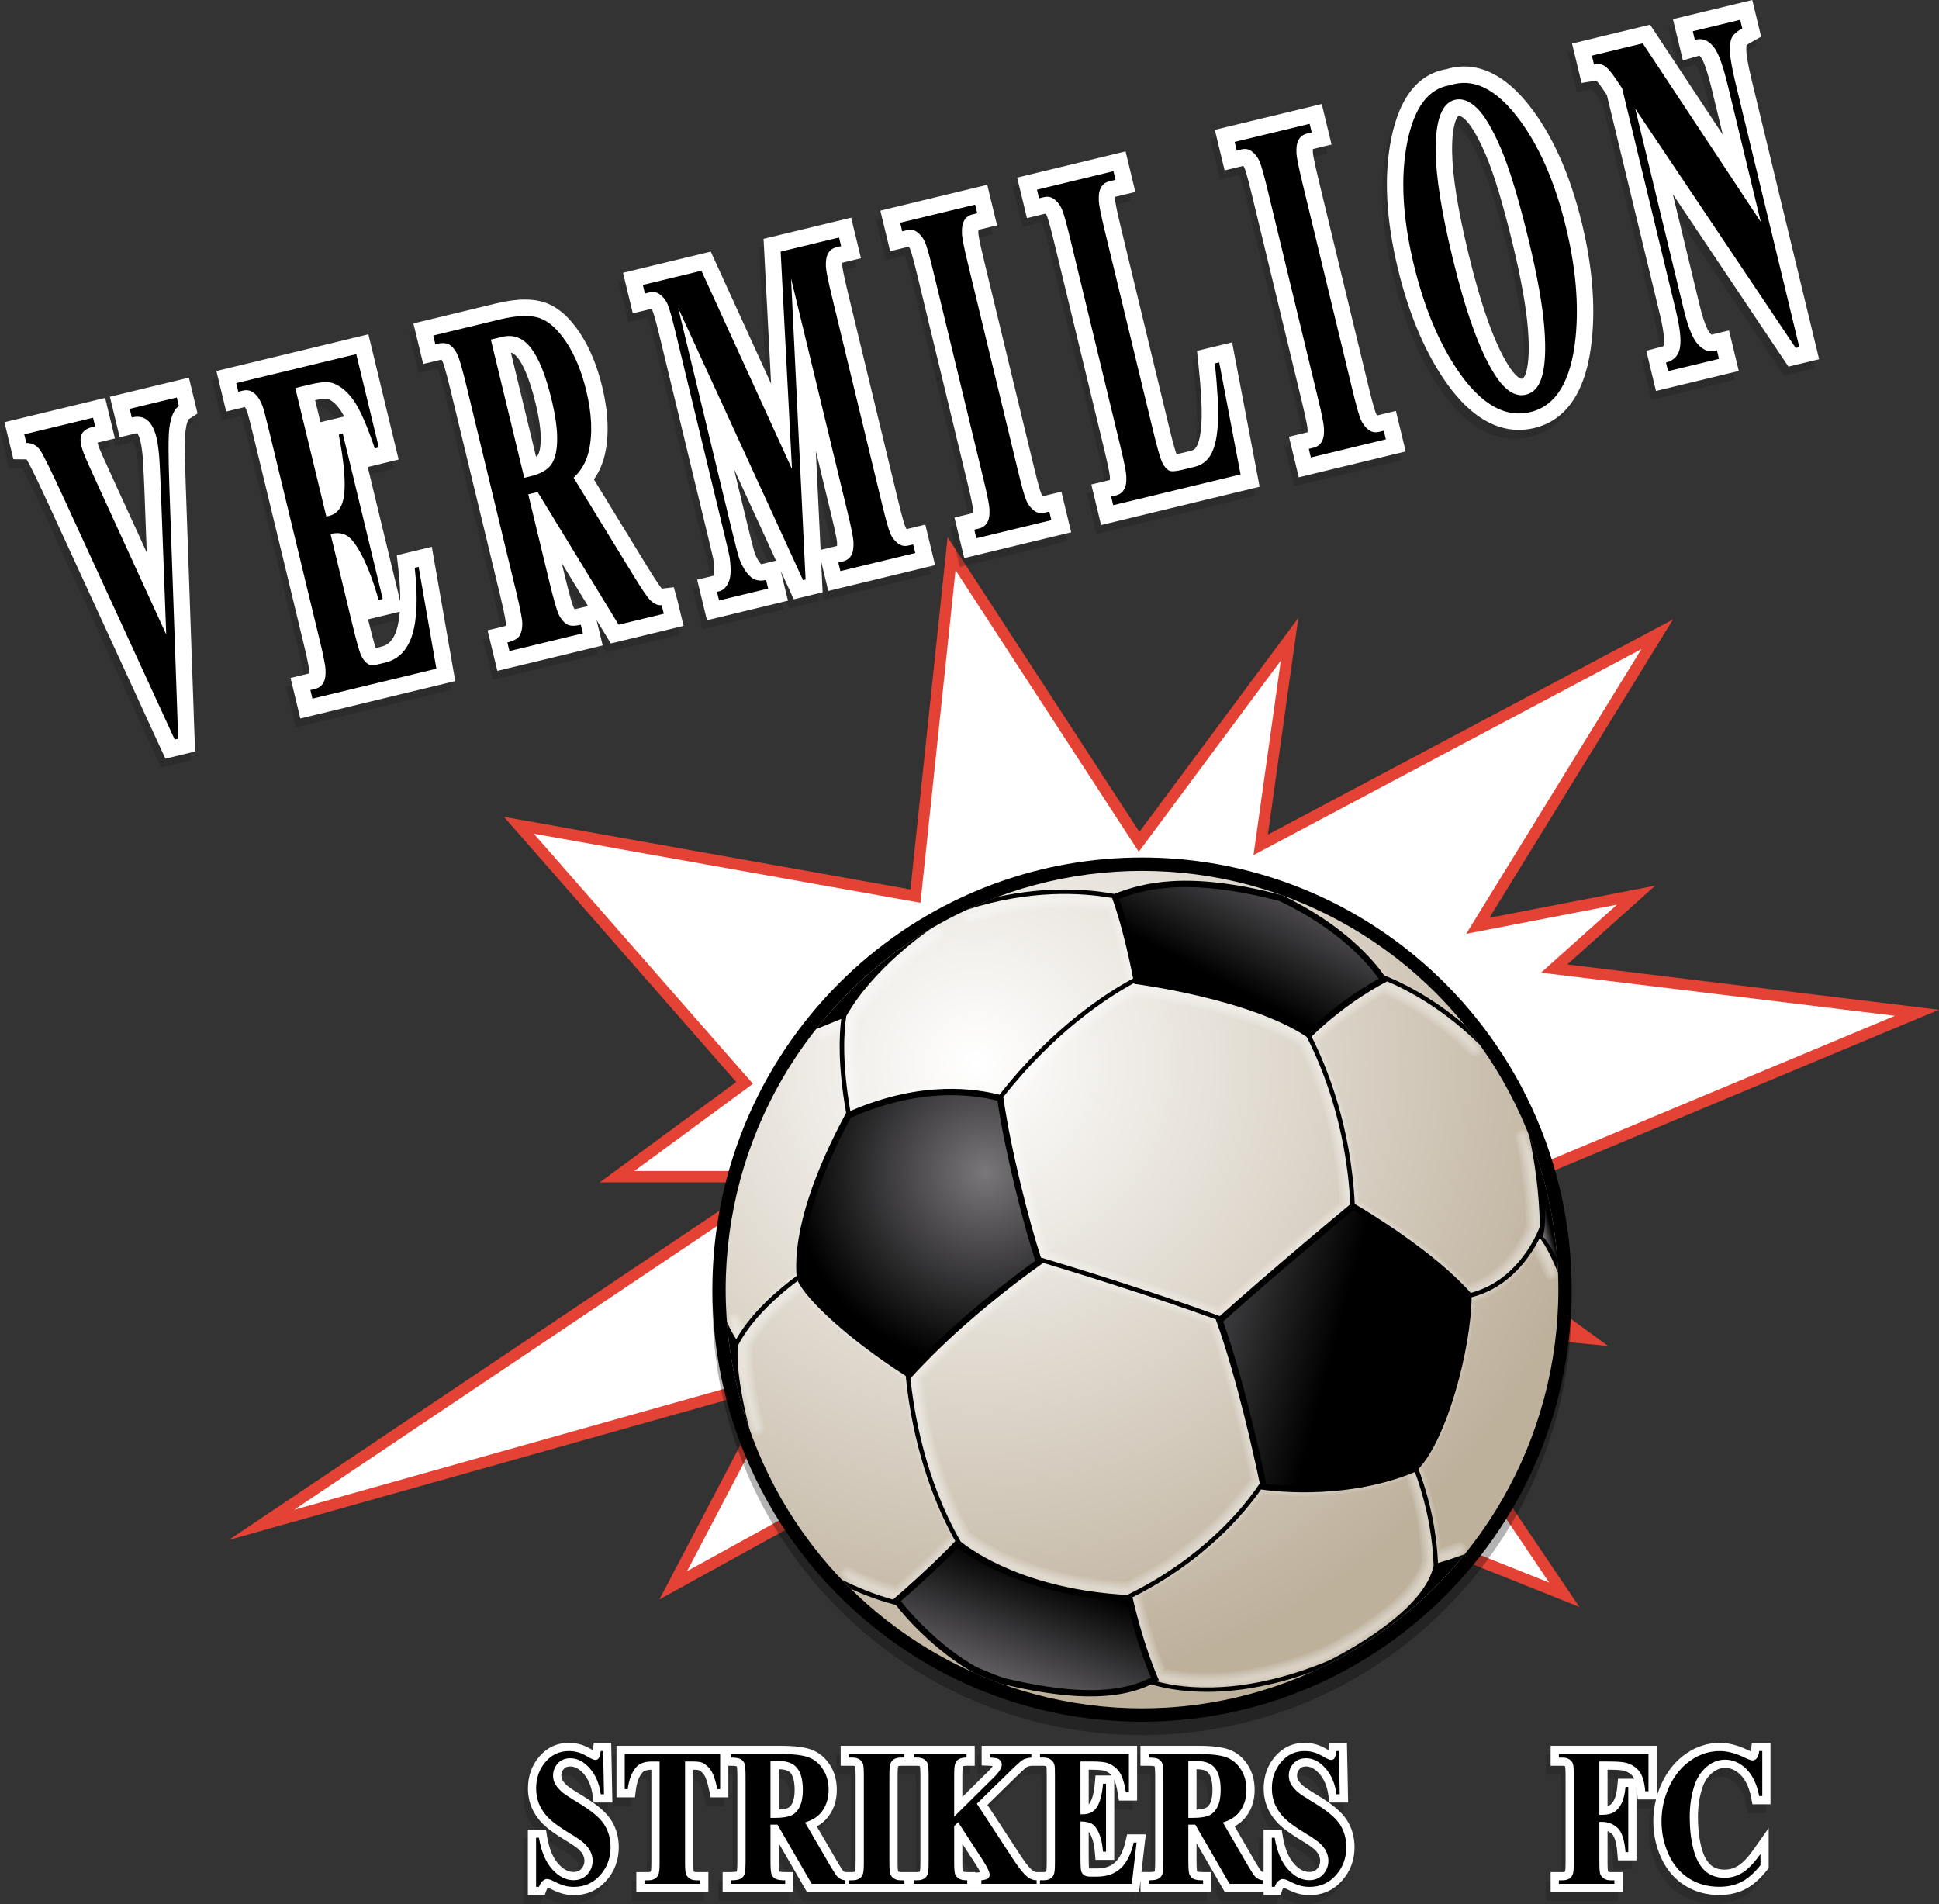
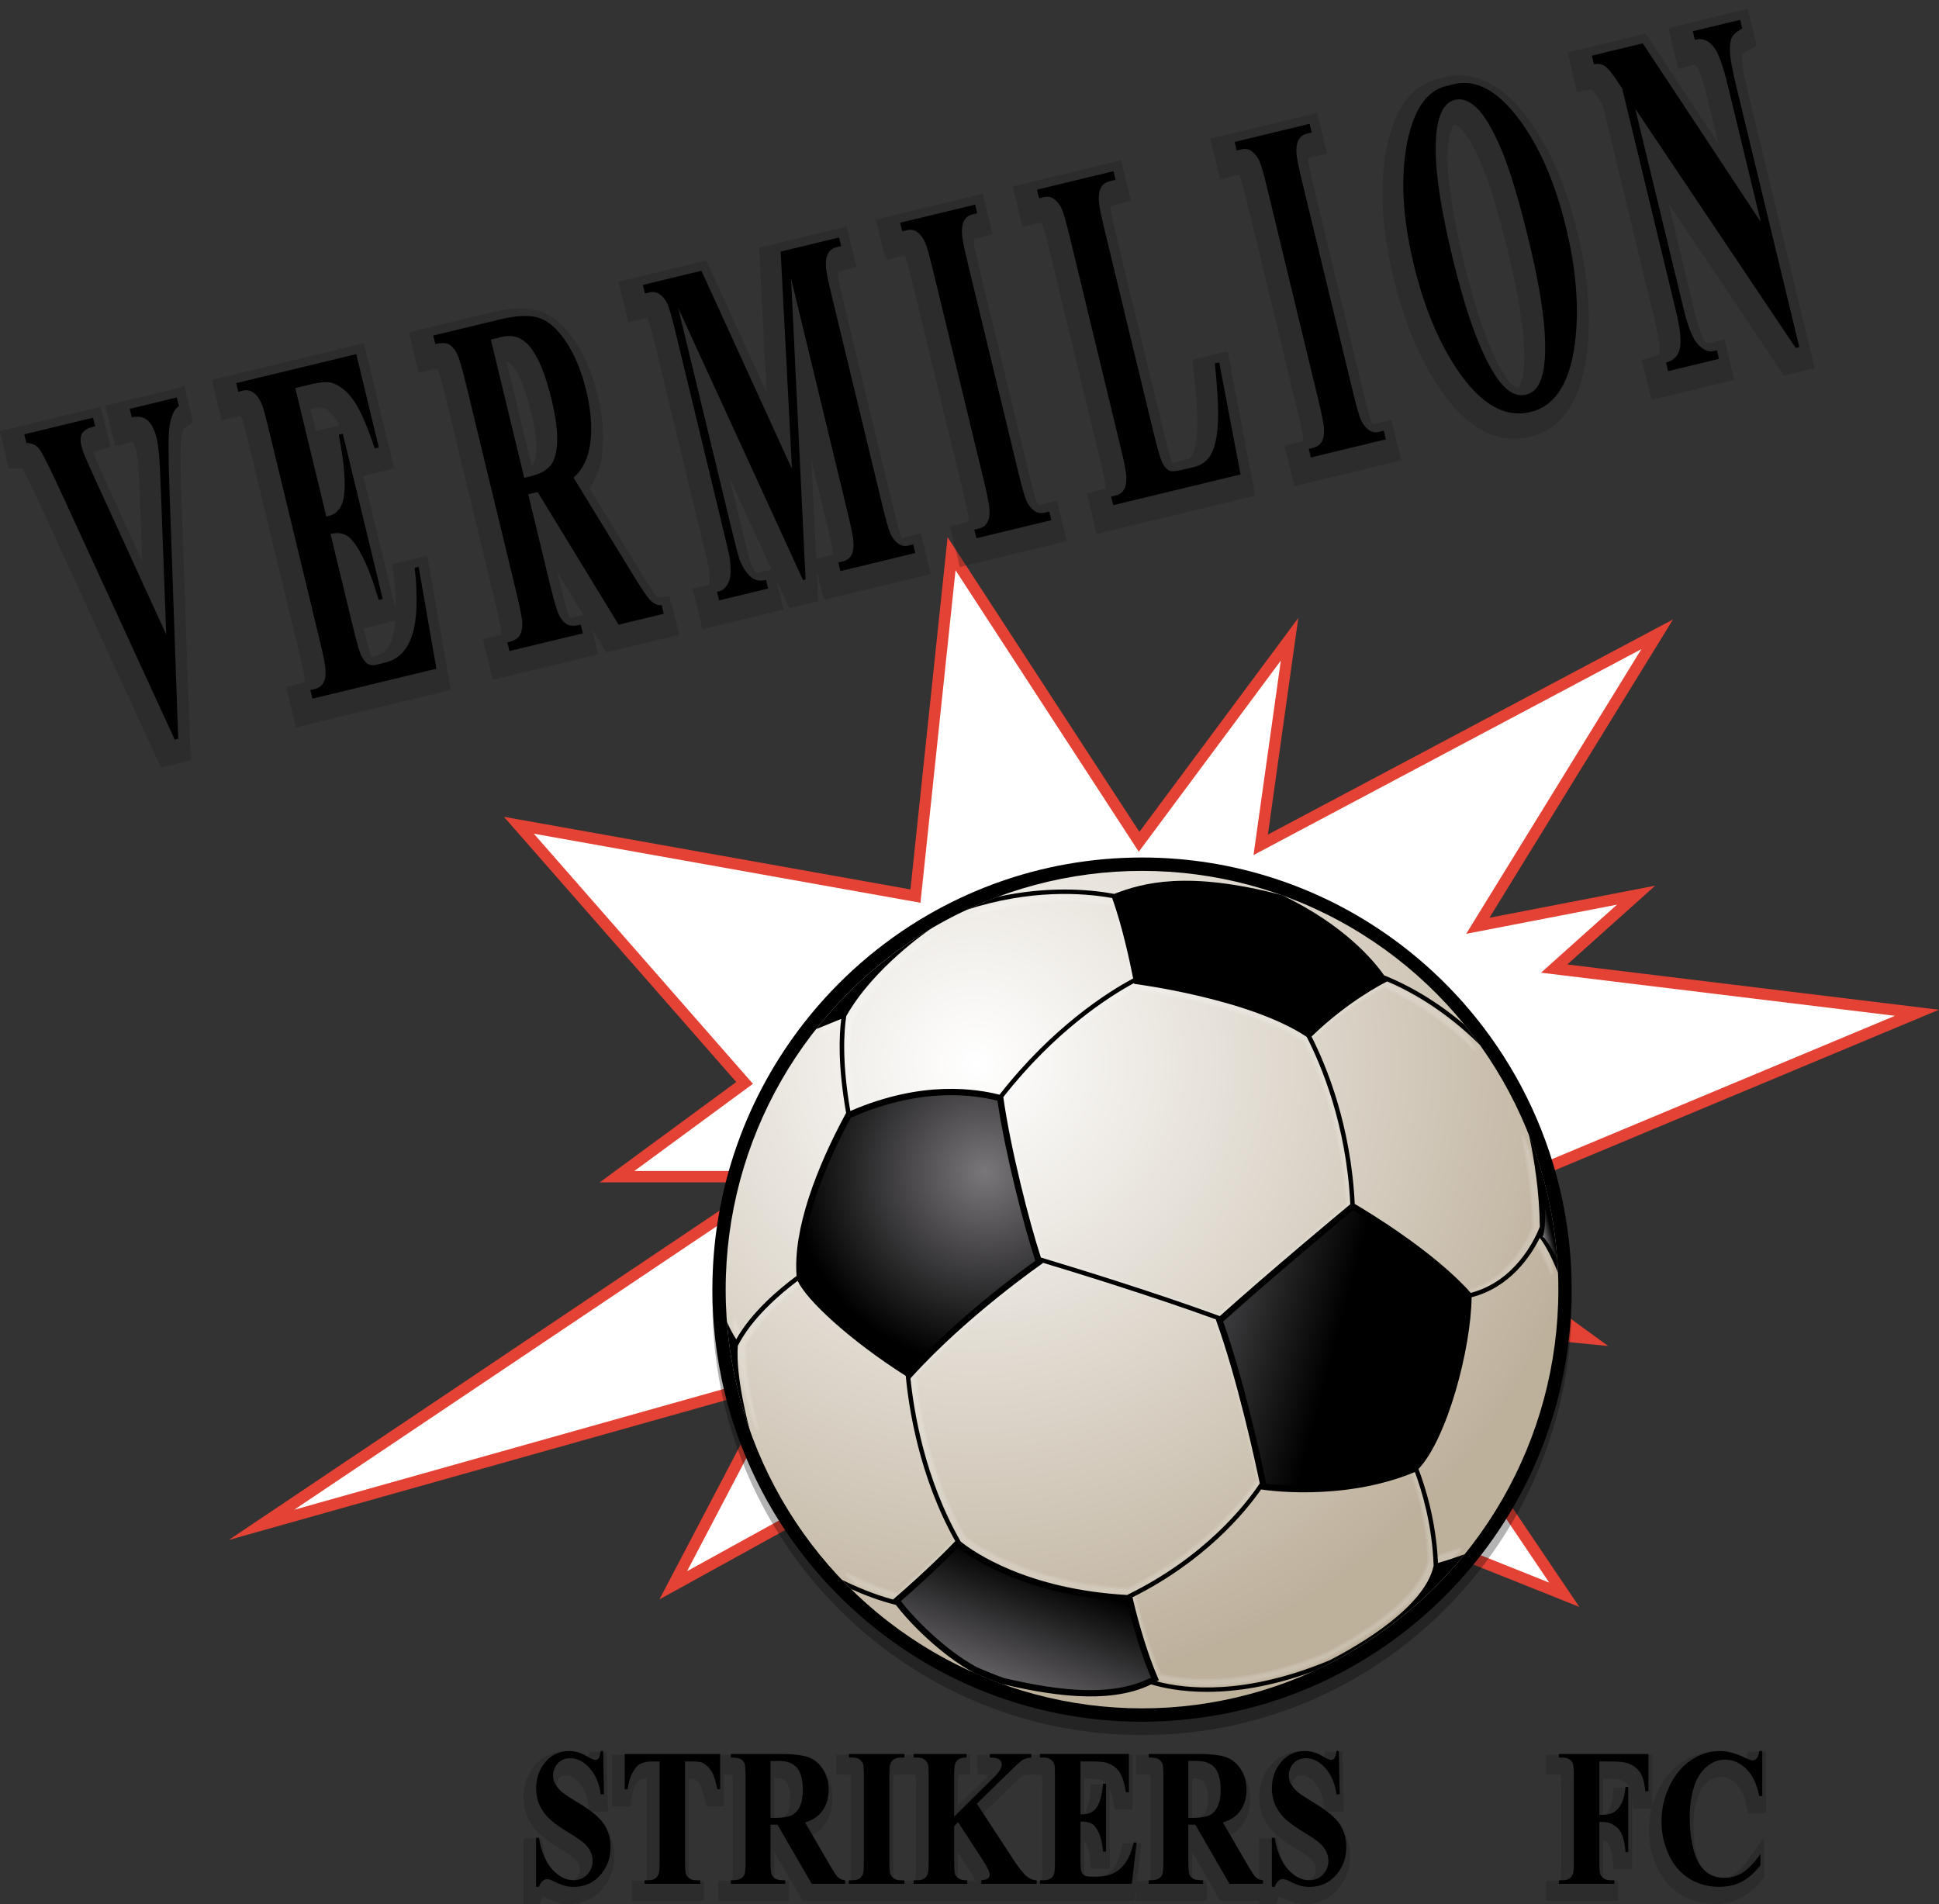
<svg xmlns="http://www.w3.org/2000/svg" version="1.1" id="_x3C_Layer_x3E__copy_2" x="0px" y="0px" width="435.047px" height="427.222px" viewBox="0 0 435.047 427.222" enable-background="new 0 0 435.047 427.222" xml:space="preserve">
  <rect x="0" y="0" width="435.047" height="427.222" fill="#333333" stroke="none" />
  <g>
    <polygon fill="#FFFFFF" points="319.434,273.494 430.106,227.244 348.706,217.328 367.096,200.852 331.577,207.723    371.825,142.316 282.859,189.562 289.333,143.449 255.575,188.881 213.501,124.239 205.398,201.063 116.418,185.169    167.063,242.982 138.446,264.019 175.096,264.019 58.661,342.148 175.378,309.324 151.055,355.707 194.135,331.949    315.881,343.805 350.971,357.832 309.026,295.654 356.286,300.287  " />
    <path fill="#E34234" d="M354.348,360.553l-38.771-15.496l-121.172-11.802l-46.451,25.617l24.92-47.521L51.32,345.539   l119.586-80.244h-36.348l30.63-22.518l-52.126-59.503l91.211,16.293l8.336-79.036l43.035,66.118l35.646-47.974l-6.819,48.587   l90.899-48.271l-41.188,66.93l37.199-7.196l-19.732,17.678l83.396,10.16l-113.029,47.234l38.814,28.219l-49.232-4.826   L354.348,360.553z M193.865,330.64l0.394,0.038l121.929,11.875l31.408,12.555l-41.145-60.987l45.289,4.438l-34.893-25.367   l108.314-45.267l-79.404-9.674l17.049-15.271l-33.838,6.546l39.311-63.884l-87.031,46.219l6.127-43.638l-31.869,42.889   l-41.113-63.166l-7.87,74.613l-86.749-15.496l49.164,56.123l-26.603,19.558h36.952L66.001,338.757l111.881-31.465l-23.727,45.246   L193.865,330.64z" />
  </g>
  <g>
    <path opacity="0.3" enable-background="new    " d="M328.403,356.625c0,0.002-0.002,0.004-0.004,0.006   c-0.051,0.057-0.1,0.113-0.148,0.168c-0.004,0.006-0.01,0.011-0.014,0.016c-7.529,8.503-16.523,15.664-26.585,21.081   c-0.106,0.058-0.214,0.112-0.321,0.17c-0.748,0.399-1.502,0.789-2.263,1.168c-0.19,0.095-0.38,0.19-0.571,0.286   c-0.869,0.428-1.744,0.848-2.629,1.249c-0.007,0.002-0.012,0.005-0.017,0.007c-0.001,0.001-0.004,0.001-0.005,0.001   c-0.002,0-0.002,0.001-0.004,0.001l0,0l0,0c-12.084,5.486-25.494,8.54-39.613,8.54c-26.229,0-50.004-10.54-67.383-27.633l0,0   c-0.002-0.002-0.004-0.004-0.006-0.006c-10.339-10.171-18.411-22.66-23.385-36.636c0,0,0,0,0,0.002   c-0.001-0.002-0.002-0.006-0.003-0.008c-0.355-1-0.694-2.009-1.019-3.022c-0.004-0.013-0.008-0.022-0.012-0.035   c0-0.001,0-0.002-0.001-0.003c-0.641-2.012-1.218-4.053-1.73-6.12c-0.013-0.056-0.026-0.11-0.04-0.167   c-0.001-0.003-0.001-0.006-0.002-0.009c-0.221-0.897-0.429-1.802-0.624-2.709c0-0.001,0-0.002,0-0.003   c-0.03-0.139-0.061-0.277-0.09-0.416c0-0.002-0.001-0.006-0.001-0.008c-0.425-2.019-0.788-4.062-1.086-6.125   c-0.024-0.17-0.048-0.342-0.071-0.514c0-0.004-0.001-0.008-0.001-0.012c-0.119-0.857-0.227-1.716-0.324-2.579   c-0.02-0.173-0.04-0.347-0.059-0.521c0,0,0-0.002,0-0.004c-0.365-3.426-0.556-6.905-0.556-10.43   c0-22.671,7.738-43.521,20.699-60.033l0,0c0.002-0.002,0.005-0.006,0.008-0.008c7.593-9.671,16.978-17.852,27.652-24.035   c0.007-0.004,0.015-0.009,0.022-0.014c0,0,0,0,0.001,0c2.239-1.297,4.539-2.5,6.888-3.616l0,0c0.003-0.001,0.005-0.002,0.008-0.004   c2.472-1.174,5-2.248,7.583-3.211h0.001l0,0c0.36-0.134,0.723-0.265,1.084-0.395l0,0l0,0c10.141-3.645,21.063-5.636,32.447-5.636   c10.416,0,20.441,1.668,29.838,4.741c0.002,0.001,0.005,0.002,0.008,0.002c0.01,0.003,0.018,0.006,0.027,0.009   c0.855,0.28,1.706,0.571,2.551,0.875c0.008,0.002,0.014,0.004,0.021,0.007l0,0c0.668,0.24,1.334,0.488,1.994,0.743   c0.014,0.004,0.026,0.009,0.039,0.014c0.002,0.001,0.004,0.002,0.006,0.003c16.648,6.417,31.074,17.341,41.803,31.291   c0.016,0.019,0.029,0.036,0.043,0.055c0.031,0.04,0.061,0.08,0.092,0.12c0.045,0.059,0.09,0.118,0.135,0.178   c8.496,11.15,14.637,24.209,17.678,38.43c0,0.002,0.002,0.006,0.002,0.01c0.299,1.4,0.568,2.813,0.809,4.234   c0,0.002,0,0.006,0,0.01c0.885,5.279,1.354,10.699,1.354,16.232C352.625,317.016,343.471,339.516,328.403,356.625z" />
    <path d="M328.403,353.625c0,0.002-0.002,0.004-0.004,0.006c-0.051,0.057-0.1,0.113-0.148,0.168   c-0.004,0.006-0.01,0.011-0.014,0.016c-7.529,8.503-16.523,15.664-26.585,21.081c-0.106,0.058-0.214,0.112-0.321,0.17   c-0.748,0.399-1.502,0.789-2.263,1.168c-0.19,0.095-0.38,0.19-0.571,0.286c-0.869,0.428-1.744,0.848-2.629,1.249   c-0.007,0.002-0.012,0.005-0.017,0.007c-0.001,0.001-0.004,0.001-0.005,0.001c-0.002,0-0.002,0.001-0.004,0.001l0,0l0,0   c-12.084,5.486-25.494,8.54-39.613,8.54c-26.229,0-50.004-10.54-67.383-27.633l0,0c-0.002-0.002-0.004-0.004-0.006-0.006   c-10.339-10.171-18.411-22.66-23.385-36.636c0,0,0,0,0,0.002c-0.001-0.002-0.002-0.006-0.003-0.008   c-0.355-1-0.694-2.009-1.019-3.022c-0.004-0.013-0.008-0.022-0.012-0.035c0-0.001,0-0.002-0.001-0.003   c-0.641-2.012-1.218-4.053-1.73-6.12c-0.013-0.056-0.026-0.11-0.04-0.167c-0.001-0.003-0.001-0.006-0.002-0.009   c-0.221-0.897-0.429-1.802-0.624-2.709c0-0.001,0-0.002,0-0.003c-0.03-0.139-0.061-0.277-0.09-0.416   c0-0.002-0.001-0.006-0.001-0.008c-0.425-2.019-0.788-4.062-1.086-6.125c-0.024-0.17-0.048-0.342-0.071-0.514   c0-0.004-0.001-0.008-0.001-0.012c-0.119-0.857-0.227-1.716-0.324-2.579c-0.02-0.173-0.04-0.347-0.059-0.521c0,0,0-0.002,0-0.004   c-0.365-3.426-0.556-6.905-0.556-10.43c0-22.671,7.738-43.521,20.699-60.033l0,0c0.002-0.002,0.005-0.006,0.008-0.008   c7.593-9.671,16.978-17.852,27.652-24.035c0.007-0.004,0.015-0.009,0.022-0.014c0,0,0,0,0.001,0c2.239-1.297,4.539-2.5,6.888-3.616   l0,0c0.003-0.001,0.005-0.002,0.008-0.004c2.472-1.174,5-2.248,7.583-3.211h0.001l0,0c0.36-0.134,0.723-0.265,1.084-0.395l0,0l0,0   c10.141-3.645,21.063-5.636,32.447-5.636c10.416,0,20.441,1.668,29.838,4.741c0.002,0.001,0.005,0.002,0.008,0.002   c0.01,0.003,0.018,0.006,0.027,0.009c0.855,0.28,1.706,0.571,2.551,0.875c0.008,0.002,0.014,0.004,0.021,0.007l0,0   c0.668,0.24,1.334,0.488,1.994,0.743c0.014,0.004,0.026,0.009,0.039,0.014c0.002,0.001,0.004,0.002,0.006,0.003   c16.648,6.417,31.074,17.341,41.803,31.291c0.016,0.019,0.029,0.036,0.043,0.055c0.031,0.04,0.061,0.08,0.092,0.12   c0.045,0.059,0.09,0.118,0.135,0.178c8.496,11.15,14.637,24.209,17.678,38.43c0,0.002,0.002,0.006,0.002,0.01   c0.299,1.4,0.568,2.813,0.809,4.234c0,0.002,0,0.006,0,0.01c0.885,5.279,1.354,10.699,1.354,16.232   C352.625,314.016,343.471,336.516,328.403,353.625z" />
    <radialGradient id="SVGID_1_" cx="200.864" cy="189.595" r="141.276" gradientTransform="matrix(1 0 0 -1 18 428.222)" gradientUnits="userSpaceOnUse">
      <stop offset="0" style="stop-color:#FFFFFF" />
      <stop offset="1" style="stop-color:#BEB19C" />
    </radialGradient>
    <ellipse fill="url(#SVGID_1_)" cx="256.23" cy="289.362" rx="93.413" ry="93.956" />
-     <path opacity="0.1" fill="#FFFFFF" enable-background="new    " d="M244.946,380.705c-7.058,0-14.313-1.475-19.843-2.762   c-2.267-0.801-4.479-1.684-6.62-2.639c-7.769-4.242-14.543-11.352-17.402-14.977c-3.068-0.804-6.308-1.974-9.633-3.47   c-0.179-0.08-0.345-0.192-0.49-0.338c-0.689-0.679-1.375-1.371-2.049-2.071c-0.562-0.593-0.62-1.494-0.137-2.148   c0.313-0.426,0.815-0.68,1.346-0.68c0.267,0,0.519,0.059,0.751,0.178c3.483,1.727,6.887,3.076,10.12,4.016   c6.32-5.504,10.436-9.605,12.101-11.316c-7.33-13.557-9.691-27.774-10.45-35.199c-11.644-7.516-19.708-15.09-22.74-19.469   c-3.704,2.943-8.496,7.381-11.082,12.313c-0.411,6.59,2.518,17.383,2.644,17.84c0.238,0.871-0.25,1.766-1.113,2.037   c-0.161,0.051-0.33,0.076-0.5,0.076c-0.707,0-1.34-0.447-1.577-1.113c-0.337-0.943-0.659-1.9-0.965-2.861l-0.035-0.106   c-0.612-1.921-1.17-3.888-1.658-5.851l-0.063-0.258c-0.214-0.871-0.415-1.75-0.606-2.635l-0.086-0.398   c-0.401-1.902-0.75-3.856-1.038-5.818l-0.087-0.635c-0.107-0.771-0.204-1.543-0.292-2.319l-0.079-0.688   c-0.105-0.979-0.198-1.955-0.271-2.935c-0.063-0.813,0.469-1.554,1.265-1.75c0.142-0.033,0.27-0.048,0.403-0.048   c0.669,0,1.271,0.396,1.536,1.011c0.192,0.449,0.393,0.886,0.6,1.304c3.344-4.818,8.042-8.881,11.518-11.518   c-0.396-9.049,3.471-21.623,10.907-35.457c-1.412-8.27-1.481-14.193-1.251-17.873c-1.047,0.426-2.061,0.84-3.014,1.229   c-0.196,0.084-0.411,0.123-0.633,0.123c-0.522,0-1.022-0.248-1.335-0.664c-0.363-0.481-0.433-1.108-0.21-1.646   c7.365-9.381,16.469-17.316,26.826-23.313c0.091-0.016,0.184-0.023,0.277-0.023c0.579,0,1.107,0.293,1.416,0.781   c0.485,0.771,0.274,1.773-0.482,2.28c-0.501,0.337-12.324,8.366-18.207,18.586c-0.398,2.773-0.825,8.713,0.598,18.025   c7.054-2.791,14.084-4.205,20.901-4.205c3.476,0,6.769,0.357,10.056,1.088c11.003-13.795,22.309-21.318,28.25-24.652   c-0.62-3.024-2.121-9.912-4.003-15.38c-2.969-0.475-6.086-0.714-9.268-0.714c-6.986,0-14.091,1.154-21.115,3.431   c-0.16,0.054-0.333,0.082-0.516,0.082c-0.681,0-1.306-0.426-1.555-1.059c-0.241-0.611-0.096-1.286,0.323-1.745   c2.732-1.298,5.539-2.467,8.408-3.499c4.896-1.021,9.742-1.531,14.471-1.531c3.72,0,7.353,0.306,10.801,0.909   c3.727-1.413,8.533-2.844,15.898-2.844c5.6,0,12.047,0.874,19.196,2.601c1.515,0.496,3.011,1.028,4.489,1.598   c12.656,6.457,18.947,13.888,21.178,16.976c3.371,1.371,9.828,4.457,16.813,10.211c1.738,2.069,3.393,4.215,4.949,6.434   c0.039,0.514-0.164,1.035-0.586,1.395c-0.303,0.256-0.689,0.396-1.084,0.396c-0.445,0-0.867-0.174-1.182-0.488   c-7.6-7.588-15.238-11.619-19.229-13.383c-2.012,1.061-8.181,4.557-14.713,10.672c3.059,6.295,8.151,19.033,9.106,35.582   c3.136,1.883,16.651,10.234,24.507,18.709c8.135-2.615,11.988-10.484,13.025-12.986c-0.125-7.975-1.354-15.084-2.361-19.65   c-0.188-0.844,0.314-1.704,1.145-1.959c0.158-0.047,0.322-0.069,0.49-0.069c0.369,0,0.717,0.119,1,0.33   c4.109,10.088,6.523,21.056,6.889,32.545c-0.223,0.425-0.625,0.744-1.121,0.853c-0.094,0.022-0.279,0.039-0.355,0.039   c-0.68,0-1.283-0.404-1.545-1.029c-0.836-2.029-1.633-3.729-2.369-5.063c-2.133,3.44-6.463,8.864-13.502,11.122   c-0.455,11.603-5.391,29.646-11.445,36.978c1.242,3.441,3.301,10.136,3.928,18.16c1.193-0.373,2.459-0.799,3.771-1.264   c0.178-0.063,0.365-0.094,0.559-0.094c0.52,0,0.998,0.234,1.316,0.643c0.328,0.422,0.43,0.961,0.299,1.455   c-9.352,11.723-21.439,21.139-35.289,27.273c-8.138,2.867-15.924,4.316-23.184,4.316c-5.416,0-9.568-0.826-12.143-1.539   C254.823,379.851,250.26,380.705,244.946,380.705L244.946,380.705z M261.459,374.451L261.459,374.451   c2.824,0.621,5.914,0.938,9.188,0.938c8.215,0,17.116-1.979,26.449-5.882c5.912-3.055,19.922-11.09,21.898-19.469   c-0.303-7.934-2.23-14.736-3.451-18.317c-8.678,3.26-17.512,3.948-23.435,3.948c-4.021,0-7.116-0.305-8.733-0.506   c-3.879,5.354-12.453,15.223-27.203,22.896C256.933,361.201,258.82,368.39,261.459,374.451L261.459,374.451z M217.63,343.761   L217.63,343.761c3.067,2.379,14.358,9.936,35.082,11.195c16.059-7.953,24.744-18.806,27.826-23.267   c-1.09-5.174-4.793-22.022-9.233-34.543c-13.521-4.901-29.828-9.925-36.437-11.925c-3.115,2.209-17.016,12.318-27.864,24.208   C207.801,316.753,210.236,330.761,217.63,343.761L217.63,343.761z M235.362,280.852L235.362,280.852   c6.865,2.069,23.77,7.265,37.771,12.358c10.132-9.049,23.353-20.11,27.443-23.52c-0.943-16.52-6.132-28.982-9.188-35.012   c-11.665-7.568-34.543-10.863-36.739-11.166c-5.634,3.156-16.521,10.387-27.15,23.77   C229.092,258.098,233.051,273.583,235.362,280.852z" />
-     <path opacity="0.1" fill="#FFFFFF" enable-background="new    " d="M244.946,380.287c-7.011,0-14.236-1.469-19.746-2.752   c-2.242-0.795-4.43-1.67-6.548-2.611c-7.774-4.248-14.5-11.346-17.33-14.963c-3.084-0.801-6.347-1.971-9.703-3.481   c-0.134-0.06-0.258-0.146-0.369-0.254c-0.686-0.677-1.37-1.365-2.04-2.065c-0.422-0.441-0.466-1.119-0.103-1.609   c0.234-0.32,0.611-0.51,1.009-0.51c0.199,0,0.388,0.043,0.562,0.133c3.589,1.779,7.092,3.16,10.413,4.106   c6.608-5.745,10.819-9.961,12.511-11.709c-7.451-13.649-9.819-28.012-10.568-35.514c-12.064-7.765-20.273-15.597-23.04-19.837   c-3.892,3.053-8.917,7.662-11.589,12.808c-0.447,6.656,2.524,17.601,2.652,18.065c0.179,0.652-0.188,1.324-0.834,1.527   c-0.122,0.037-0.248,0.057-0.375,0.057c-0.53,0-1.005-0.334-1.183-0.834c-0.335-0.942-0.655-1.893-0.961-2.85l-0.036-0.109   c-0.607-1.903-1.162-3.862-1.648-5.819l-0.063-0.256c-0.214-0.869-0.414-1.746-0.604-2.628l-0.086-0.397   c-0.399-1.891-0.747-3.838-1.032-5.788l-0.087-0.632c-0.107-0.769-0.204-1.537-0.292-2.312l-0.08-0.688   c-0.104-0.974-0.195-1.944-0.268-2.918c-0.047-0.61,0.352-1.164,0.949-1.313c0.105-0.022,0.202-0.035,0.302-0.035   c0.501,0,0.954,0.298,1.151,0.759c0.296,0.688,0.609,1.344,0.933,1.957c3.358-5.07,8.307-9.356,11.998-12.138   c-0.468-9.021,3.401-21.642,10.915-35.586c-1.497-8.699-1.516-14.818-1.223-18.584c-1.268,0.514-2.497,1.016-3.637,1.481   c-0.148,0.063-0.308,0.093-0.475,0.093c-0.392,0-0.767-0.188-1.002-0.498c-0.342-0.455-0.334-1.089,0.019-1.533   c7.208-9.115,15.924-16.724,25.903-22.604c0.193-0.115,0.413-0.175,0.638-0.175c0.434,0,0.831,0.219,1.062,0.585   c0.365,0.578,0.206,1.33-0.361,1.71c-0.506,0.341-12.47,8.477-18.376,18.794c-0.421,2.873-0.868,9.032,0.667,18.752   c7.171-2.901,14.312-4.373,21.234-4.373c3.533,0,6.877,0.371,10.219,1.136c11.123-14.013,22.55-21.566,28.557-24.9   c-0.639-3.15-2.193-10.336-4.158-15.971c-3.066-0.504-6.287-0.76-9.58-0.76c-7.029,0-14.178,1.162-21.246,3.452   c-0.118,0.04-0.25,0.062-0.386,0.062c-0.51,0-0.979-0.319-1.167-0.795c-0.241-0.613,0.037-1.314,0.632-1.594   c2.268-1.063,4.583-2.036,6.879-2.895c5.166-1.143,10.295-1.715,15.301-1.715c3.736,0,7.384,0.311,10.842,0.924   c3.727-1.422,8.523-2.858,15.857-2.858c6.194,0,13.438,1.078,21.53,3.204l0.151,0.047c13.875,6.643,20.604,14.619,22.912,17.847   c3.514,1.418,10.383,4.694,17.727,10.953c1.289,1.549,2.467,3.082,3.654,4.737c0.383,0.537,0.295,1.263-0.207,1.688   c-0.227,0.19-0.516,0.297-0.813,0.297c-0.336,0-0.65-0.129-0.885-0.365c-7.73-7.719-15.488-11.781-19.541-13.553   c-2.064,1.072-8.436,4.647-15.205,11.045c3.108,6.33,8.283,19.166,9.213,35.92c3.178,1.898,16.895,10.332,24.781,18.941   c8.533-2.604,12.51-10.787,13.576-13.388c-0.119-8.045-1.357-15.213-2.375-19.815c-0.141-0.635,0.236-1.281,0.857-1.472   c0.121-0.036,0.242-0.055,0.367-0.055c0.514,0,0.971,0.31,1.164,0.786c0.432,1.093,0.855,2.232,1.299,3.484l0.1,0.295   c0.412,1.176,0.797,2.361,1.15,3.521l0.037,0.133c0.734,2.438,1.379,4.941,1.914,7.441l0.025,0.131   c0.271,1.289,0.518,2.572,0.729,3.82c0.668,3.973,1.09,8.018,1.246,12.018c0.023,0.607-0.393,1.143-0.984,1.271   c-0.061,0.014-0.209,0.028-0.268,0.028c-0.51,0-0.963-0.303-1.158-0.772c-0.98-2.373-1.9-4.295-2.746-5.728   c-2.137,3.642-6.539,9.388-13.92,11.638c-0.379,11.545-5.426,30.049-11.514,37.205c1.303,3.558,3.447,10.479,4.025,18.801   c1.352-0.416,2.789-0.895,4.289-1.426c0.135-0.047,0.273-0.07,0.418-0.07c0.391,0,0.75,0.175,0.988,0.48   c0.334,0.43,0.355,1.02,0.055,1.469c-0.809,1.004-1.617,1.963-2.5,2.967l-0.143,0.162c-5.967,6.736-12.85,12.564-20.455,17.324   c-3.502,2.195-7.147,4.156-10.839,5.83c-8.419,3.07-16.473,4.619-23.963,4.619c-5.448,0-9.606-0.84-12.178-1.563   C254.817,379.423,250.267,380.287,244.946,380.287L244.946,380.287z M261.161,374.812L261.161,374.812   c2.911,0.66,6.102,0.994,9.486,0.994c8.271,0,17.225-1.99,26.611-5.914c5.992-3.096,20.189-11.24,22.156-19.813   c-0.309-8.229-2.334-15.232-3.615-18.904c-8.732,3.365-17.682,4.078-23.689,4.078c-4.281,0-7.521-0.354-8.926-0.535   c-3.893,5.418-12.52,15.402-27.496,23.119C256.465,361.083,258.407,368.552,261.161,374.812L261.161,374.812z M217.306,344.041   L217.306,344.041c3.092,2.414,14.481,10.088,35.491,11.34c16.326-8.059,25.086-19.073,28.188-23.6   c-1.102-5.234-4.841-22.301-9.354-34.957c-13.654-4.957-30.152-10.039-36.84-12.06c-2.346,1.655-17.017,12.2-28.223,24.524   C207.358,316.697,209.8,330.876,217.306,344.041L217.306,344.041z M235.029,281.188L235.029,281.188   c6.948,2.095,24.06,7.349,38.196,12.501c10.257-9.169,23.643-20.363,27.781-23.811c-0.918-16.762-6.19-29.385-9.295-35.489   c-11.941-7.812-35.342-11.065-37.144-11.308c-5.712,3.183-16.749,10.488-27.508,24.084   C228.665,258.188,232.682,273.865,235.029,281.188z" />
-     <path opacity="0.1" fill="#FFFFFF" enable-background="new    " d="M244.946,379.871c-6.972,0-14.164-1.467-19.652-2.742   c-2.222-0.791-4.383-1.657-6.469-2.588c-7.786-4.254-14.462-11.34-17.26-14.951c-3.103-0.793-6.391-1.969-9.774-3.491   c-0.091-0.041-0.174-0.099-0.245-0.171c-0.686-0.674-1.366-1.36-2.033-2.059c-0.281-0.295-0.31-0.746-0.068-1.074   c0.155-0.211,0.407-0.338,0.673-0.338c0.131,0,0.257,0.027,0.373,0.088c3.693,1.83,7.294,3.244,10.705,4.197   c6.9-5.99,11.206-10.318,12.922-12.104c-7.575-13.742-9.946-28.246-10.687-35.824c-12.074-7.746-20.72-15.883-23.328-20.208   c-4.083,3.158-9.349,7.94-12.107,13.306c-0.484,6.721,2.53,17.82,2.659,18.291c0.12,0.437-0.125,0.885-0.557,1.018   c-0.08,0.025-0.165,0.039-0.25,0.039c-0.354,0-0.67-0.223-0.788-0.557c-0.334-0.938-0.653-1.883-0.957-2.836l-0.038-0.113   c-0.603-1.891-1.155-3.84-1.642-5.791l-0.061-0.254c-0.214-0.865-0.413-1.738-0.602-2.613l-0.087-0.399   c-0.398-1.885-0.743-3.823-1.026-5.762l-0.088-0.629c-0.106-0.765-0.202-1.529-0.29-2.3l-0.079-0.688   c-0.102-0.965-0.194-1.933-0.267-2.901c-0.031-0.408,0.235-0.777,0.633-0.875c0.072-0.019,0.136-0.023,0.201-0.023   c0.333,0,0.636,0.197,0.767,0.506c0.405,0.939,0.837,1.814,1.288,2.607c3.352-5.324,8.553-9.83,12.457-12.754   c-0.542-8.99,3.329-21.656,10.921-35.715c-1.584-9.143-1.547-15.451-1.186-19.299c-1.49,0.604-2.939,1.193-4.269,1.738   c-0.101,0.043-0.207,0.063-0.317,0.063c-0.262,0-0.512-0.125-0.668-0.334c-0.229-0.305-0.224-0.723,0.012-1.021   c7.177-9.076,15.854-16.646,25.788-22.504c0.128-0.076,0.276-0.115,0.425-0.115c0.289,0,0.554,0.145,0.708,0.389   c0.243,0.387,0.138,0.886-0.24,1.139c-0.512,0.346-12.604,8.569-18.546,19.004c-0.444,2.969-0.911,9.357,0.739,19.477   c7.285-3.014,14.537-4.541,21.563-4.541c3.588,0,6.989,0.387,10.383,1.184c11.242-14.229,22.793-21.817,28.861-25.147   c-0.654-3.271-2.262-10.752-4.316-16.561c-3.16-0.535-6.488-0.806-9.893-0.806c-7.072,0-14.264,1.167-21.372,3.472   c-0.083,0.027-0.171,0.041-0.259,0.041c-0.34,0-0.653-0.213-0.778-0.529c-0.16-0.41,0.025-0.877,0.423-1.064   c2.259-1.059,4.563-2.026,6.848-2.879c5.104-1.127,10.187-1.689,15.153-1.689c3.754,0,7.414,0.315,10.883,0.938   c3.724-1.428,8.518-2.872,15.816-2.872c6.159,0,13.366,1.073,21.424,3.19l0.129,0.041c13.84,6.627,20.494,14.574,22.773,17.789   c3.508,1.406,10.371,4.662,17.725,10.93c1.264,1.529,2.42,3.039,3.586,4.664c0.256,0.357,0.195,0.842-0.139,1.125   c-0.152,0.129-0.346,0.199-0.543,0.199c-0.223,0-0.432-0.088-0.59-0.244c-7.859-7.85-15.74-11.945-19.852-13.719   c-1.707,0.873-8.541,4.592-15.702,11.414c3.163,6.371,8.421,19.305,9.319,36.256c3.221,1.914,17.137,10.428,25.055,19.174   c8.934-2.586,13.035-11.088,14.129-13.783c-0.113-8.109-1.357-15.342-2.387-19.988c-0.096-0.422,0.156-0.854,0.572-0.979   c0.078-0.022,0.16-0.035,0.244-0.035c0.344,0,0.646,0.205,0.775,0.525c0.432,1.09,0.854,2.223,1.289,3.467l0.104,0.293   c0.41,1.183,0.797,2.362,1.143,3.509l0.039,0.129c0.73,2.424,1.371,4.918,1.904,7.409l0.027,0.132   c0.271,1.272,0.512,2.553,0.723,3.801c0.668,3.957,1.086,7.981,1.244,11.965c0.014,0.404-0.262,0.762-0.658,0.85   c-0.031,0.006-0.148,0.018-0.178,0.018c-0.34,0-0.645-0.203-0.773-0.516c-1.131-2.744-2.186-4.889-3.143-6.387   c-2.135,3.84-6.602,9.912-14.316,12.143c-0.299,11.491-5.459,30.463-11.584,37.436c1.363,3.67,3.596,10.822,4.121,19.441   c1.488-0.449,3.104-0.98,4.813-1.589c0.084-0.028,0.182-0.047,0.277-0.047c0.26,0,0.5,0.119,0.66,0.322   c0.223,0.286,0.234,0.678,0.035,0.979c-0.801,0.991-1.604,1.938-2.467,2.922l-0.145,0.164   c-5.938,6.705-12.787,12.506-20.361,17.246c-3.512,2.198-7.126,4.141-10.788,5.803c-8.356,3.045-16.351,4.582-23.791,4.582   c-5.483,0-9.646-0.854-12.213-1.59C254.811,379,250.273,379.871,244.946,379.871L244.946,379.871z M260.86,375.171L260.86,375.171   c2.997,0.699,6.29,1.053,9.787,1.053c8.326,0,17.335-2,26.773-5.945c6.068-3.135,20.451-11.396,22.414-20.16   c-0.311-8.529-2.438-15.727-3.783-19.49c-8.787,3.472-17.85,4.207-23.941,4.207c-4.529,0-7.884-0.396-9.119-0.565   c-3.902,5.485-12.58,15.584-27.785,23.347c0.66,2.791,2.701,10.881,5.625,17.487C260.842,375.126,260.852,375.15,260.86,375.171   L260.86,375.171z M216.983,344.318L216.983,344.318c3.113,2.449,14.609,10.242,35.898,11.486   c16.597-8.166,25.43-19.346,28.548-23.936c-1.109-5.296-4.884-22.574-9.472-35.371c-13.761-5.006-30.469-10.147-37.24-12.192   c-1.854,1.301-17.052,12.114-28.585,24.841C206.917,316.642,209.365,330.994,216.983,344.318L216.983,344.318z M234.7,281.526   L234.7,281.526c7.038,2.119,24.372,7.438,38.619,12.642c10.32-9.236,23.915-20.604,28.117-24.101   c-0.895-17-6.246-29.787-9.402-35.967c-12.48-8.229-37.271-11.416-37.521-11.447c-0.008-0.002-0.018-0.002-0.025-0.004   c-5.803,3.218-16.98,10.601-27.865,24.399C228.234,258.268,232.311,274.136,234.7,281.526z" />
    <path opacity="0.1" fill="#FFFFFF" enable-background="new    " d="M244.946,379.453c-6.929,0-14.091-1.459-19.56-2.729   c-2.188-0.783-4.322-1.642-6.394-2.563c-7.816-4.271-14.597-11.564-17.186-14.937c-3.122-0.791-6.434-1.972-9.844-3.507   c-0.046-0.021-0.086-0.049-0.122-0.084c-0.686-0.674-1.362-1.356-2.027-2.053c-0.14-0.146-0.154-0.373-0.034-0.535   c0.081-0.11,0.207-0.17,0.336-0.17c0.063,0,0.126,0.012,0.187,0.043c3.796,1.883,7.495,3.324,10.996,4.287   c7.375-6.393,11.855-10.951,13.333-12.5c-7.7-13.832-10.074-28.477-10.805-36.133c-12.573-8.041-21.348-16.423-23.6-20.589   c-4.283,3.269-9.795,8.224-12.643,13.813c-0.521,6.77,2.536,18.039,2.667,18.518c0.059,0.217-0.064,0.441-0.278,0.508   c-0.042,0.014-0.084,0.021-0.125,0.021c-0.173,0-0.333-0.109-0.394-0.279c-0.333-0.936-0.65-1.877-0.953-2.824l-0.038-0.115   c-0.601-1.883-1.15-3.824-1.633-5.764l-0.061-0.25c-0.212-0.865-0.411-1.732-0.6-2.605l-0.087-0.397   c-0.396-1.877-0.739-3.808-1.021-5.733l-0.088-0.627c-0.104-0.761-0.2-1.521-0.288-2.287l-0.079-0.689   c-0.102-0.959-0.194-1.92-0.267-2.887c-0.016-0.203,0.119-0.389,0.317-0.438c0.034-0.008,0.067-0.012,0.101-0.012   c0.163,0,0.316,0.096,0.383,0.252c0.518,1.2,1.075,2.293,1.665,3.254c3.322-5.567,8.772-10.298,12.896-13.364   c-0.62-8.959,3.252-21.668,10.925-35.844c-1.677-9.605-1.575-16.098-1.135-20.016c-1.716,0.69-3.394,1.375-4.915,1.998   c-0.051,0.021-0.105,0.029-0.158,0.029c-0.128,0-0.253-0.058-0.334-0.164c-0.114-0.152-0.112-0.363,0.006-0.513   c7.145-9.035,15.782-16.571,25.673-22.403c0.066-0.04,0.14-0.059,0.212-0.059c0.139,0,0.275,0.069,0.354,0.195   c0.121,0.19,0.068,0.442-0.12,0.568c-0.517,0.349-12.729,8.643-18.714,19.211c-0.467,3.066-0.954,9.678,0.816,20.205   c7.397-3.129,14.758-4.713,21.889-4.713c3.645,0,7.097,0.404,10.546,1.234c11.358-14.449,23.035-22.068,29.17-25.396   c-0.672-3.395-2.332-11.17-4.477-17.152c-3.258-0.566-6.689-0.854-10.204-0.854c-7.116,0-14.352,1.176-21.501,3.492   c-0.043,0.014-0.088,0.021-0.13,0.021c-0.167,0-0.324-0.101-0.388-0.264c-0.082-0.206,0.011-0.438,0.21-0.532   c2.241-1.05,4.532-2.015,6.815-2.866c5.045-1.11,10.076-1.663,15.008-1.663c3.771,0,7.445,0.32,10.922,0.951   c3.725-1.434,8.513-2.885,15.777-2.885c6.123,0,13.297,1.068,21.318,3.176c0.011,0.002,0.111,0.037,0.122,0.041   c13.782,6.606,20.362,14.521,22.614,17.729c3.502,1.394,10.355,4.627,17.727,10.903c1.234,1.504,2.396,3.031,3.516,4.591   c0.127,0.178,0.098,0.42-0.068,0.563c-0.08,0.065-0.176,0.098-0.271,0.098c-0.107,0-0.213-0.039-0.297-0.121   c-7.988-7.98-15.992-12.104-20.16-13.885c-1.414,0.711-8.644,4.529-16.199,11.787c3.219,6.412,8.557,19.438,9.426,36.592   c3.268,1.93,17.383,10.524,25.324,19.399c9.344-2.563,13.563-11.385,14.686-14.176c-0.105-8.181-1.363-15.474-2.398-20.158   c-0.047-0.213,0.076-0.426,0.285-0.489c0.041-0.013,0.084-0.019,0.125-0.019c0.164,0,0.322,0.103,0.387,0.263   c0.43,1.084,0.852,2.211,1.285,3.45l0.1,0.291c0.41,1.181,0.793,2.353,1.141,3.492l0.035,0.127c0.73,2.42,1.367,4.901,1.896,7.377   l0.027,0.133c0.268,1.263,0.51,2.533,0.723,3.783c0.664,3.948,1.078,7.938,1.234,11.91c0.006,0.2-0.129,0.381-0.328,0.424   c-0.029,0.008-0.061,0.011-0.09,0.011c-0.164,0-0.32-0.099-0.389-0.259c-1.295-3.146-2.494-5.508-3.564-7.034   c-2.129,4.049-6.646,10.436-14.689,12.633c-0.215,11.613-5.555,30.959-11.652,37.662c1.426,3.783,3.744,11.164,4.215,20.084   c1.633-0.482,3.426-1.068,5.338-1.744c0.045-0.016,0.094-0.022,0.141-0.022c0.125,0,0.248,0.055,0.33,0.159   c0.109,0.144,0.117,0.341,0.018,0.488c-0.787,0.974-1.598,1.926-2.434,2.879l-0.145,0.162   c-5.908,6.674-12.729,12.449-20.271,17.168c-0.016,0.015-0.03,0.025-0.049,0.037c-3.446,2.154-7.045,4.086-10.688,5.742   c-8.296,3.02-16.228,4.545-23.618,4.545c-5.518,0-9.684-0.871-12.25-1.621C254.809,378.57,250.284,379.453,244.946,379.453   L244.946,379.453z M260.48,375.513L260.48,375.513c3.108,0.75,6.524,1.129,10.167,1.129c8.381,0,17.441-2.012,26.936-5.979   c6.15-3.175,20.715-11.55,22.67-20.506c-0.311-8.83-2.545-16.226-3.955-20.078c-8.836,3.58-18.01,4.338-24.188,4.338   c-4.867,0-8.354-0.457-9.314-0.601c-3.912,5.558-12.64,15.771-28.072,23.574c0.547,2.348,2.65,10.93,5.729,17.881   C260.484,375.349,260.493,375.433,260.48,375.513L260.48,375.513z M216.661,344.595L216.661,344.595   c3.136,2.486,14.732,10.396,36.306,11.633c16.867-8.271,25.773-19.615,28.908-24.271c-1.117-5.354-4.935-22.86-9.588-35.785   c-13.842-5.039-30.668-10.221-37.644-12.324c-1.09,0.758-16.953,11.88-28.946,25.158   C206.475,316.587,208.929,331.109,216.661,344.595L216.661,344.595z M234.37,281.865L234.37,281.865   c7.121,2.141,24.66,7.52,39.041,12.781c10.707-9.593,25.223-21.704,28.453-24.395c-0.867-17.233-6.3-30.186-9.509-36.438   c-12.462-8.282-37.538-11.543-37.791-11.576c-0.046-0.004-0.088-0.019-0.129-0.036c-5.976,3.289-17.261,10.743-28.255,24.729   C227.807,258.365,231.942,274.421,234.37,281.865z" />
    <path opacity="0.1" fill="#FFFFFF" enable-background="new    " d="M321.639,349.585c-0.404-9.203-2.809-16.799-4.307-20.729   c6.348-6.701,11.602-26.586,11.721-37.892c8.492-2.18,13.059-9.103,15.057-13.139c0,0.02,0,0.041,0,0.063   c1.381,1.762,2.799,4.727,4.002,7.645c-0.16-4.008-0.572-7.949-1.223-11.811c-0.004-0.016-0.006-0.031-0.01-0.049   c-0.213-1.262-0.453-2.519-0.717-3.766c-0.01-0.044-0.021-0.087-0.029-0.132c-0.529-2.485-1.16-4.938-1.889-7.347   c-0.014-0.041-0.023-0.084-0.035-0.125c-0.354-1.17-0.734-2.327-1.133-3.475c-0.031-0.098-0.066-0.195-0.102-0.291   c-0.404-1.156-0.828-2.301-1.275-3.434c1.203,5.447,2.314,12.699,2.406,20.324c-1.15,2.902-5.48,12.031-15.244,14.57   c-8.021-9.074-22.648-17.898-25.59-19.625c-0.838-17.363-6.271-30.498-9.529-36.924c7.998-7.746,15.662-11.654,16.697-12.162   c4.395,1.856,12.422,6.012,20.469,14.051c-1.104-1.541-2.25-3.049-3.445-4.517c-7.373-6.28-14.217-9.497-17.723-10.879   c-2.129-3.062-8.646-11.041-22.484-17.678c-0.03-0.012-0.062-0.021-0.09-0.032c-20.76-5.452-30.641-2.705-36.947-0.261   c-5.633-1.036-14.709-1.765-25.826,0.67c-2.307,0.861-4.568,1.814-6.784,2.854c13.966-4.527,25.447-3.807,32.147-2.611   c2.279,6.275,4.031,14.67,4.634,17.743c-5.579,2.992-17.769,10.676-29.479,25.646c-4.979-1.231-16.874-3.33-32.919,3.601   c-1.863-10.767-1.417-17.56-0.894-20.937c5.976-10.608,17.975-18.808,18.883-19.42c0,0.001-0.001,0.001-0.002,0.002   c-9.833,5.797-18.498,13.377-25.556,22.303c1.714-0.702,3.629-1.481,5.574-2.267c-0.49,3.697-0.746,10.41,1.071,20.74   c-6.615,12.191-11.732,25.738-10.929,35.974c-3.907,2.885-9.944,7.978-13.313,13.97c-0.804-1.213-1.497-2.572-2.065-3.893   c0.071,0.961,0.163,1.918,0.264,2.873c0.025,0.229,0.052,0.459,0.079,0.688c0.087,0.762,0.182,1.521,0.288,2.277   c0.028,0.207,0.057,0.416,0.087,0.623c0.281,1.922,0.62,3.826,1.017,5.709c0.027,0.131,0.056,0.264,0.085,0.396   c0.188,0.868,0.386,1.731,0.597,2.592c0.021,0.084,0.041,0.168,0.061,0.252c0.483,1.938,1.025,3.854,1.627,5.74   c0.012,0.039,0.024,0.073,0.036,0.11c0.302,0.942,0.618,1.881,0.949,2.812c-0.239-0.873-3.227-11.978-2.674-18.742   c3.026-5.996,9.144-11.282,13.203-14.338c1.881,4.14,11.176,12.906,23.847,20.983c0.645,6.921,2.932,22.228,10.924,36.44   c-1.397,1.478-5.956,6.16-13.744,12.898c-4.278-1.156-8.248-2.869-11.287-4.377c0.661,0.693,1.335,1.373,2.018,2.043   c2.89,1.303,6.314,2.619,9.916,3.518c3.061,4.031,9.917,10.99,17.109,14.927c2.069,0.922,4.18,1.769,6.322,2.537   c9.264,2.155,23.268,4.821,32.879,0.069c2.702,0.806,6.822,1.646,12.287,1.646c6.169,0,14.034-1.08,23.436-4.502   c0.002,0,0.002-0.002,0.004-0.002s0.005,0,0.007-0.002c3.685-1.674,7.235-3.588,10.641-5.717c-0.021,0.01-0.036,0.02-0.055,0.029   c7.562-4.718,14.396-10.507,20.284-17.158c0.045-0.054,0.094-0.107,0.143-0.16c0.814-0.926,1.611-1.867,2.393-2.824   c0.002-0.004,0.004-0.006,0.006-0.01C325.61,348.355,323.577,349.027,321.639,349.585L321.639,349.585z M254.584,221.643   L254.584,221.643c0.021,0.112,0.033,0.181,0.033,0.181s25.404,3.225,38.061,11.702c3.186,6.188,8.771,19.365,9.613,36.916   c-2.779,2.313-17.875,14.896-28.787,24.685c-14.684-5.387-32.978-10.978-39.463-12.926c-2.535-7.703-6.693-23.972-8.299-35.388   C237.159,232.242,248.995,224.673,254.584,221.643L254.584,221.643z M216.339,344.873L216.339,344.873   c-7.941-13.813-10.354-28.813-11.076-36.01c12.558-13.949,29.202-25.402,29.202-25.402c-0.014-0.037-0.025-0.078-0.039-0.117   c6.908,2.082,24.154,7.379,38.248,12.527c-0.012,0.012-0.027,0.023-0.039,0.035c4.762,13.172,8.654,31.178,9.685,36.139   c-3.146,4.713-12.135,16.236-29.267,24.607C231.016,355.414,219.232,347.181,216.339,344.873L216.339,344.873z M297.743,371.05   L297.743,371.05c-18.711,7.818-31.779,6.365-38.168,4.664c0.161-0.096,0.334-0.174,0.494-0.273   c-3.224-7.275-5.354-16.189-5.826-18.275c15.952-7.99,24.781-18.666,28.359-23.799c0.25,0.041,17.746,2.887,33.936-3.838   c1.508,4.021,3.824,11.578,4.137,20.666C318.75,359.222,304.573,367.527,297.743,371.05z" />
    <path d="M322.637,350.693c-0.412-9.359-2.854-17.086-4.379-21.081c6.455-6.815,11.801-27.04,11.92-38.536   c8.639-2.22,13.281-9.26,15.314-13.363c0,0.021,0,0.041,0,0.063c1.402,1.791,2.846,4.807,4.068,7.773   c-0.162-4.075-0.582-8.084-1.242-12.01c-0.004-0.018-0.006-0.033-0.01-0.049c-0.217-1.287-0.461-2.564-0.729-3.832   c-0.01-0.045-0.021-0.089-0.029-0.133c-0.539-2.529-1.182-5.021-1.92-7.471c-0.014-0.043-0.023-0.088-0.037-0.129   c-0.359-1.188-0.746-2.366-1.15-3.533c-0.033-0.1-0.068-0.198-0.104-0.297c-0.412-1.174-0.844-2.34-1.301-3.491   c1.227,5.541,2.355,12.917,2.449,20.671c-1.17,2.951-5.574,12.234-15.502,14.818c-8.16-9.229-23.037-18.203-26.027-19.961   c-0.853-17.657-6.379-31.018-9.692-37.553c8.135-7.879,15.931-11.853,16.981-12.367c4.471,1.889,12.633,6.113,20.82,14.289   c-1.123-1.567-2.291-3.101-3.508-4.594c-7.498-6.388-14.457-9.658-18.023-11.064c-2.164-3.111-8.793-11.226-22.867-17.976   c-0.03-0.011-0.063-0.021-0.092-0.032c-21.113-5.545-31.16-2.751-37.576-0.266c-5.729-1.053-14.959-1.793-26.268,0.682   c-2.346,0.876-4.646,1.846-6.898,2.901c14.203-4.603,25.88-3.872,32.693-2.655c2.319,6.382,4.102,14.918,4.715,18.043   c-5.676,3.043-18.07,10.856-29.98,26.084c-5.065-1.254-17.161-3.389-33.48,3.66c-1.895-10.949-1.442-17.857-0.91-21.293   c6.078-10.789,18.281-19.126,19.205-19.749c-0.001,0-0.001,0.001-0.002,0.001c-10,5.894-18.814,13.603-25.992,22.681   c1.744-0.715,3.691-1.508,5.669-2.303c-0.499,3.758-0.759,10.586,1.089,21.092c-6.728,12.4-11.932,26.177-11.115,36.586   c-3.974,2.935-10.113,8.113-13.54,14.207c-0.817-1.232-1.522-2.614-2.101-3.959c0.074,0.979,0.166,1.951,0.27,2.923   c0.025,0.233,0.053,0.466,0.08,0.698c0.088,0.774,0.186,1.547,0.292,2.315c0.029,0.212,0.058,0.423,0.088,0.634   c0.286,1.955,0.63,3.894,1.034,5.808c0.028,0.135,0.058,0.269,0.087,0.403c0.19,0.883,0.392,1.763,0.607,2.637   c0.021,0.085,0.041,0.171,0.062,0.255c0.491,1.973,1.042,3.92,1.655,5.84c0.012,0.038,0.024,0.074,0.036,0.11   c0.307,0.961,0.628,1.914,0.965,2.859c-0.243-0.889-3.281-12.18-2.719-19.062c3.078-6.099,9.3-11.476,13.427-14.581   c1.915,4.209,11.367,13.125,24.254,21.341c0.656,7.037,2.982,22.604,11.11,37.063c-1.421,1.502-6.057,6.264-13.978,13.117   c-4.351-1.177-8.389-2.918-11.479-4.451c0.672,0.705,1.358,1.396,2.052,2.078c2.939,1.324,6.422,2.662,10.085,3.576   c3.113,4.1,10.086,11.18,17.401,15.18c2.104,0.938,4.248,1.799,6.428,2.582c9.423,2.19,23.664,4.902,33.439,0.069   c2.748,0.818,6.938,1.677,12.496,1.677c6.273,0,14.273-1.1,23.838-4.58c0,0,0-0.002,0.002-0.002s0.004,0,0.006-0.002   c3.746-1.701,7.357-3.647,10.821-5.813c-0.019,0.01-0.036,0.02-0.056,0.029c7.689-4.799,14.641-10.686,20.631-17.45   c0.047-0.054,0.096-0.108,0.143-0.163c0.83-0.941,1.643-1.898,2.434-2.873c0.004-0.003,0.006-0.006,0.008-0.01   C326.678,349.442,324.61,350.125,322.637,350.693z M254.44,220.57c0.021,0.116,0.034,0.184,0.034,0.184s25.837,3.279,38.71,11.902   c3.238,6.293,8.919,19.694,9.777,37.545c-2.83,2.352-18.18,15.147-29.279,25.104c-14.934-5.479-33.538-11.164-40.137-13.146   c-2.576-7.836-6.808-24.381-8.438-35.992C236.72,231.349,248.756,223.654,254.44,220.57z M215.545,345.9   c-8.077-14.051-10.53-29.307-11.264-36.624c12.77-14.188,29.699-25.835,29.699-25.835c-0.015-0.038-0.026-0.081-0.041-0.12   c7.026,2.118,24.563,7.505,38.901,12.741c-0.014,0.014-0.028,0.025-0.043,0.038c4.844,13.394,8.803,31.706,9.853,36.751   c-3.2,4.795-12.344,16.514-29.767,25.027C230.472,356.621,218.488,348.25,215.545,345.9z M298.334,372.523   c-19.03,7.952-32.32,6.473-38.817,4.743c0.165-0.097,0.34-0.177,0.502-0.276c-3.276-7.4-5.44-16.467-5.925-18.588   c16.225-8.127,25.203-18.984,28.844-24.205c0.255,0.043,18.049,2.938,34.514-3.902c1.533,4.09,3.887,11.775,4.207,21.019   C319.702,360.492,305.282,368.939,298.334,372.523z" />
    <linearGradient id="SVGID_2_" gradientUnits="userSpaceOnUse" x1="327.387" y1="154.44" x2="329.391" y2="154.93" gradientTransform="matrix(1 0 0 -1 18 428.222)">
      <stop offset="0" style="stop-color:#7A777B" />
      <stop offset="1" style="stop-color:#000000" />
    </linearGradient>
    <path fill="url(#SVGID_2_)" d="M349.282,282.31c-0.904-1.784-1.764-3.208-2.57-4.258c-0.133-0.233-0.348-0.416-0.609-0.483   c1.025-2.29,0.412-9.888,0.01-13.446c0.432,1.646,0.828,3.31,1.182,4.967l0.033,0.152c0.314,1.488,0.602,2.99,0.85,4.463   C348.657,276.56,349.026,279.433,349.282,282.31z" />
    <radialGradient id="SVGID_3_" cx="202.995" cy="165.144" r="43.15" gradientTransform="matrix(1 0 0 -1 18 428.222)" gradientUnits="userSpaceOnUse">
      <stop offset="0" style="stop-color:#7A777B" />
      <stop offset="1" style="stop-color:#000000" />
    </radialGradient>
    <path fill="url(#SVGID_3_)" d="M232.323,282.875c-0.05-0.084-0.091-0.176-0.123-0.271c-2.449-7.447-6.685-23.818-8.408-35.633   c-3.405-0.832-6.815-1.237-10.419-1.237c-7.158,0-14.569,1.634-22.028,4.854c-0.136,0.059-0.277,0.095-0.421,0.108   c-7.642,14.162-11.47,26.759-10.784,35.495c0.01,0.126,0.003,0.251-0.02,0.371c0.055,0.075,0.102,0.156,0.141,0.242   c1.765,3.879,11.111,12.688,23.701,20.717C214.952,295.539,228.784,285.398,232.323,282.875z" />
    <linearGradient id="SVGID_4_" gradientUnits="userSpaceOnUse" x1="274.102" y1="240.336" x2="256.983" y2="207.556" gradientTransform="matrix(1 0 0 -1 18 428.222)">
      <stop offset="0" style="stop-color:#7A777B" />
      <stop offset="1" style="stop-color:#000000" />
    </linearGradient>
-     <path fill="url(#SVGID_4_)" d="M255.659,219.485c4.93,0.701,26.172,4.084,37.955,11.757c6.624-6.338,13.014-10.152,15.729-11.632   c-2.164-3.099-8.608-10.899-22.215-17.427c-7.969-2.087-15.074-3.145-21.123-3.145c-6.783,0-11.35,1.295-14.909,2.632   c2.219,6.332,3.903,14.363,4.538,17.598C255.648,219.339,255.657,219.414,255.659,219.485z" />
    <linearGradient id="SVGID_5_" gradientUnits="userSpaceOnUse" x1="206.338" y1="44.434" x2="217.629" y2="75.028" gradientTransform="matrix(1 0 0 -1 18 428.222)">
      <stop offset="0" style="stop-color:#7A777B" />
      <stop offset="1" style="stop-color:#000000" />
    </linearGradient>
    <path fill="url(#SVGID_5_)" d="M252.805,359.292c-22.11-1.242-34.287-9.287-37.872-12.071c-1.846,1.923-6.055,6.144-12.799,12.024   c0.003,0.004,0.006,0.008,0.01,0.012c2.876,3.789,9.745,10.836,16.903,14.767c2.021,0.899,4.106,1.738,6.199,2.491   c5.451,1.266,12.565,2.71,19.394,2.71c5.216,0,9.596-0.856,13.017-2.55c0.194-0.096,0.406-0.146,0.62-0.146   c-2.821-6.688-4.733-14.264-5.431-17.233C252.833,359.294,252.818,359.294,252.805,359.292z" />
    <linearGradient id="SVGID_6_" gradientUnits="userSpaceOnUse" x1="230.879" y1="138.064" x2="281.088" y2="124.57" gradientTransform="matrix(1 0 0 -1 18 428.222)">
      <stop offset="0" style="stop-color:#7A777B" />
      <stop offset="1" style="stop-color:#000000" />
    </linearGradient>
    <path fill="url(#SVGID_6_)" d="M303.562,271.544c-3.567,2.97-18.201,15.188-28.933,24.814c-0.059,0.053-0.119,0.1-0.184,0.141   c4.706,13.317,8.518,30.9,9.592,36.063c0.025,0.12,0.034,0.242,0.027,0.363c1.436,0.183,4.494,0.498,8.541,0.498   c6.212,0,15.471-0.771,24.301-4.438c0.033-0.014,0.064-0.024,0.098-0.036c0.061-0.111,0.135-0.218,0.225-0.313   c6.066-6.405,11.412-26.016,11.533-37.577c0-0.065,0.006-0.13,0.016-0.192C320.981,282.142,307.059,273.621,303.562,271.544z" />
  </g>
  <path opacity="0.3" fill="#1E1B1C" enable-background="new    " d="M292.827,427.222c-0.912,0-1.793-0.115-2.621-0.346  c-0.797-0.223-1.732-0.611-2.859-1.189c-0.16-0.08-0.284-0.133-0.376-0.168c-0.067,0.086-0.146,0.225-0.232,0.463l-0.438,1.219  h-3.788v-0.666h-8.706l-6.342-10.959v4.004c0,1.725,0.102,2.242,0.125,2.338c0,0,0.022,0.016,0.063,0.041  c-0.002-0.002-0.002-0.002,0-0.002c0.022,0,0.358,0.098,1.274,0.098h1.843v4.48h-15.884V423.9l-0.305,2.635h-74.524l-6.341-10.961  v4.004c0,1.725,0.101,2.242,0.125,2.34c0,0,0.022,0.014,0.063,0.039c-0.002,0-0.002,0,0,0c0.022,0,0.358,0.098,1.275,0.098h1.842  v4.48h-15.884v-4.48h1.842c1.001,0,1.305-0.119,1.317-0.123c0.018-0.018,0.029-0.047,0.036-0.063l0,0  c-0.003,0,0.109-0.465,0.109-2.289v-18.906c0-1.721-0.101-2.24-0.125-2.34c0,0.002-0.023-0.016-0.065-0.041  c0.002,0,0.002,0.002,0,0.002c-0.024,0-0.364-0.098-1.273-0.098h-0.558v7.09h-3.977l-0.303-1.471  c-0.416-2.016-0.795-2.947-1.041-3.375c-0.299-0.52-0.699-0.924-1.224-1.234c0.001,0,0.001,0,0.001,0  c-0.01,0-0.34-0.125-1.332-0.129v20.629c0,1.539,0.077,2.057,0.102,2.186c0,0,0.001-0.002,0.002-0.002  c0.01,0,0.046,0.037,0.115,0.086c0.033,0.021,0.2,0.078,0.54,0.078h2.633v4.479H141.77v-4.479h2.633c0.373,0,0.534-0.07,0.585-0.1  c0.016-0.029,0.042-0.082,0.072-0.166l0,0c-0.003,0,0.084-0.43,0.084-2.082v-20.629c-0.7,0.012-1.57,0.133-1.992,0.615  c-0.769,0.875-1.27,2.213-1.492,3.979l-0.202,1.613h-4.136v-11.568h36.727c3.126,0,5.403,0.275,6.958,0.841  c1.717,0.626,3.126,1.78,4.188,3.431c1.034,1.605,1.559,3.492,1.559,5.605c0,2.607-0.798,4.816-2.373,6.563  c-0.585,0.643-1.292,1.193-2.116,1.646l4.679,8.053c0.955,1.623,1.273,1.971,1.307,2.004c0.114,0.104,0.257,0.172,0.447,0.193h1.55  c0.348,0,0.511-0.061,0.573-0.094c0.014-0.027,0.033-0.07,0.054-0.135c0.007-0.027,0.097-0.449,0.097-2.119v-19.164  c0-1.525-0.072-2.055-0.098-2.195h-0.001c-0.01,0-0.043-0.031-0.102-0.072c0,0-0.131-0.078-0.523-0.078h-2.633v-4.48h30.08v4.48  h-1.842c-0.469,0-0.695,0.064-0.777,0.096c-0.015,0.029-0.037,0.074-0.063,0.143c0.001,0.002-0.096,0.432-0.096,2.107v4.654  l5.705-5.643c0.623-0.613,0.949-1.041,1.121-1.311c-0.181-0.02-0.418-0.037-0.729-0.049l-1.765-0.074v-4.404h34.877v12.299h-4.078  l-0.25-1.549c-0.25-1.551-0.543-2.531-0.805-3.148v17.998h-4.203l-0.144-1.688c-0.124-1.459-0.375-2.641-0.747-3.516  c-0.254-0.598-0.48-0.928-0.637-1.104v5.902c0,1.439,0.048,2.063,0.076,2.307c0.08,0.01,0.193,0.02,0.35,0.02h1.424  c1.758,0,3.096-0.455,4.092-1.391c1.063-1,1.855-2.621,2.355-4.822l0.326-1.436h4.189l-0.98,8.465h1.629  c1.001,0,1.305-0.119,1.318-0.123c0.017-0.018,0.027-0.047,0.035-0.063l0,0c-0.004,0,0.108-0.465,0.108-2.289v-18.906  c0-1.721-0.101-2.24-0.125-2.34c0,0.002-0.022-0.016-0.065-0.041c0.002,0,0.002,0.002,0,0.002c-0.023,0-0.363-0.098-1.272-0.098  h-1.843v-4.479h12.918c3.125,0,5.402,0.274,6.957,0.841c1.718,0.626,3.127,1.781,4.188,3.43c1.034,1.607,1.56,3.494,1.56,5.605  c0,2.609-0.799,4.816-2.373,6.563c-0.586,0.645-1.293,1.193-2.116,1.648l4.679,8.051c0.955,1.625,1.273,1.971,1.307,2.006  c0.123,0.111,0.281,0.182,0.496,0.195l0.012,0.002v-9.545h4.054l0.256,1.541c0.455,2.727,1.306,4.793,2.528,6.146  c1.115,1.232,2.224,1.832,3.389,1.832c1.014,0,1.475-0.371,1.764-0.693c0.479-0.537,0.701-1.117,0.701-1.826  c0-0.42-0.091-0.82-0.277-1.223c-0.199-0.43-0.522-0.859-0.961-1.277c-0.349-0.332-1.137-0.951-2.914-2.021  c-2.307-1.387-3.945-2.561-5.006-3.584c-1.112-1.074-1.983-2.299-2.588-3.641c-0.615-1.365-0.927-2.877-0.927-4.494  c0-2.762,0.853-5.158,2.533-7.127c1.754-2.054,4-3.095,6.674-3.095c0.956,0,1.897,0.144,2.804,0.428  c0.686,0.214,1.469,0.583,2.394,1.125c0.038,0.022,0.073,0.043,0.108,0.063c0.006-0.03,0.283-1.617,0.283-1.617h3.883l0.267,13.396  h-4.203l-0.222-1.588c-0.287-2.055-0.978-3.703-2.053-4.9c-0.973-1.084-1.936-1.611-2.943-1.611c-0.858,0-1.234,0.297-1.465,0.557  c-0.395,0.439-0.578,0.906-0.578,1.469c0,0.357,0.061,0.662,0.181,0.906c0.224,0.441,0.628,0.926,1.196,1.426  c0.25,0.213,1.064,0.82,3.552,2.32c3.056,1.836,5.095,3.576,6.231,5.318c1.158,1.793,1.742,3.852,1.742,6.121  c0,2.887-0.939,5.412-2.793,7.504C298.211,426.126,295.756,427.222,292.827,427.222z M215.116,421.962  c0.009,0,0.252,0.092,0.898,0.092h1.842v0.135l1.086-0.119c-0.188-0.377-0.511-0.959-1.064-1.813l-2.958-4.543v3.992  c0,1.502,0.073,2.043,0.102,2.197h0.001C215.035,421.904,215.065,421.929,215.116,421.962L215.116,421.962z M233.127,422.054  c0.349,0,0.512-0.061,0.574-0.092c0.014-0.027,0.032-0.072,0.053-0.135c0.008-0.029,0.098-0.449,0.098-2.119v-19.164  c0-1.641-0.047-2.031-0.057-2.092c-0.018-0.063-0.053-0.113-0.053-0.113c-0.107-0.094-0.332-0.143-0.615-0.143h-2.633  c-0.691,0.066-0.994,0.213-1.094,0.273c-0.089,0.057-0.66,0.457-2.949,2.719l-5.904,5.779l7.558,11.561  c1.319,2.014,2.155,2.857,2.624,3.211c0.383,0.281,0.675,0.316,0.861,0.316h1.537V422.054z M204.782,422.054  c0.348,0,0.511-0.061,0.573-0.092c0.014-0.027,0.033-0.072,0.054-0.135c0.007-0.029,0.097-0.449,0.097-2.119v-19.164  c0-1.527-0.072-2.057-0.098-2.197h-0.001c-0.01,0-0.043-0.029-0.102-0.072c-0.001,0-0.131-0.078-0.523-0.078h-3.649  c-0.372,0-0.533,0.068-0.584,0.1c-0.016,0.029-0.042,0.082-0.073,0.166l0,0c0.004,0-0.084,0.432-0.084,2.082v19.164  c0,1.539,0.077,2.057,0.102,2.184c0,0,0.001,0,0.002,0c0.01,0,0.046,0.035,0.115,0.084c0,0,0.131,0.078,0.522,0.078h1.016H204.782  L204.782,422.054z M173.715,408.027c1.203-0.061,1.795-0.246,2.058-0.365c0.408-0.184,0.737-0.543,1.008-1.104  c0.338-0.693,0.509-1.678,0.509-2.922c0-1.754-0.301-3.057-0.87-3.768c-0.178-0.221-0.721-0.898-2.667-0.898h-0.039L173.715,408.027  L173.715,408.027z M267.463,408.027c1.203-0.061,1.795-0.246,2.059-0.365c0.408-0.184,0.736-0.543,1.008-1.102  c0.338-0.695,0.51-1.68,0.51-2.924c0-1.754-0.302-3.057-0.871-3.768c-0.178-0.221-0.721-0.898-2.666-0.898h-0.039V408.027  L267.463,408.027z M243.267,406.841c0.142-0.125,0.243-0.27,0.33-0.418c0.368-0.629,0.851-1.895,1.054-4.355l0.141-1.689h3.646  c-0.381-0.451-0.881-0.791-1.518-1.035c-0.127-0.049-0.791-0.266-3.035-0.266h-0.618V406.841z M127.749,427.222  c-0.911,0-1.792-0.115-2.62-0.346c-0.798-0.223-1.733-0.611-2.86-1.189c-0.16-0.08-0.284-0.133-0.376-0.168  c-0.067,0.086-0.146,0.225-0.232,0.463l-0.438,1.219h-3.789v-14.686h4.054l0.256,1.541c0.455,2.727,1.305,4.793,2.528,6.146  c1.115,1.232,2.224,1.832,3.389,1.832c1.014,0,1.474-0.371,1.762-0.693c0.479-0.537,0.702-1.117,0.702-1.826  c0-0.42-0.091-0.82-0.277-1.223c-0.2-0.43-0.523-0.859-0.961-1.277c-0.349-0.332-1.138-0.953-2.915-2.021  c-2.307-1.387-3.945-2.561-5.005-3.584c-1.113-1.074-1.984-2.299-2.588-3.641c-0.615-1.365-0.927-2.877-0.927-4.494  c0-2.762,0.852-5.158,2.533-7.127c1.754-2.055,4-3.096,6.674-3.096c0.956,0,1.898,0.145,2.803,0.429  c0.686,0.214,1.47,0.583,2.394,1.125c0.038,0.022,0.074,0.043,0.109,0.063c0.005-0.03,0.282-1.617,0.282-1.617h3.883l0.267,13.396  h-4.203l-0.222-1.588c-0.287-2.055-0.977-3.703-2.052-4.9c-0.973-1.084-1.936-1.611-2.944-1.611c-0.858,0-1.233,0.297-1.465,0.557  c-0.394,0.439-0.578,0.906-0.578,1.469c0,0.357,0.061,0.662,0.181,0.906c0.223,0.439,0.628,0.926,1.196,1.426  c0.25,0.213,1.065,0.82,3.552,2.32c3.055,1.836,5.095,3.576,6.232,5.318c1.158,1.795,1.741,3.852,1.741,6.121  c0,2.887-0.939,5.412-2.792,7.504C133.134,426.126,130.68,427.222,127.749,427.222z M384.745,427.201  c-2.885,0-5.496-0.725-7.76-2.154c-2.273-1.434-4.043-3.506-5.262-6.16c-1.18-2.564-1.775-5.332-1.775-8.223  c0-1.674,0.199-3.314,0.596-4.904h-4.098l-0.141-1.688c-0.035-0.422-0.082-0.797-0.137-1.131v16.482h-4.158l-0.135-1.693  c-0.248-3.076-0.928-3.99-1.209-4.238c-0.318-0.283-0.643-0.494-0.984-0.635v6.854c0,1.539,0.076,2.057,0.102,2.184h0.002  c0.01,0,0.047,0.035,0.115,0.084c0,0,0.131,0.078,0.521,0.078h2.633v4.48h-16.145v-4.48h2.633c0.348,0,0.51-0.061,0.572-0.092  c0.014-0.027,0.033-0.072,0.055-0.135c0.006-0.029,0.096-0.449,0.096-2.119v-19.164c0-1.527-0.07-2.057-0.098-2.197l0,0  c-0.01,0-0.043-0.029-0.102-0.072c-0.002,0-0.133-0.078-0.523-0.078h-2.633v-4.479h23.793v11.439  c0.309-1.09,0.711-2.156,1.207-3.193c1.326-2.779,3.158-4.977,5.443-6.531c2.322-1.581,4.84-2.381,7.479-2.381  c1.943,0,3.996,0.508,6.102,1.511c0.393,0.188,0.688,0.319,0.904,0.409c0.014-0.079,0.029-0.174,0.041-0.283l0.184-1.637h4.176  v13.781h-4.045l-0.291-1.488c-0.441-2.256-1.242-3.975-2.377-5.107c-1.057-1.055-2.195-1.568-3.479-1.568  c-1.049,0-2.002,0.373-2.91,1.137c-0.99,0.832-1.699,1.908-2.166,3.285c-0.67,1.963-1.01,4.193-1.01,6.627  c0,2.443,0.252,4.688,0.752,6.672c0.451,1.789,1.129,3.125,2.018,3.973c0.801,0.762,1.844,1.133,3.193,1.133  c1.15,0,2.172-0.297,3.125-0.91c1.041-0.67,2.197-1.9,3.438-3.658l3.348-4.754v8.965l-0.391,0.5  c-1.49,1.902-3.094,3.314-4.764,4.197C388.967,426.742,386.971,427.201,384.745,427.201z M359.682,407.228  c0.193-0.053,0.363-0.119,0.504-0.201c0.352-0.203,0.678-0.604,0.975-1.189c0.355-0.705,0.596-1.73,0.715-3.053l0.152-1.676h3.631  c-0.094-0.205-0.189-0.361-0.275-0.484c-0.434-0.609-1.076-1.035-1.959-1.303c-0.244-0.074-1.047-0.244-3.369-0.244h-0.373V407.228  L359.682,407.228z M10.217,115.863c-3.903-8.5-4.971-10.359-5.249-10.764c-0.009-0.013-0.013-0.021-0.013-0.026  c-0.019-0.001-2.948-0.028-2.948-0.028L0,96.737l22.59-5.457l2.198,9.098l-3.916,0.943c0.111,0.419,0.292,0.942,0.526,1.521  c0.212,0.524,0.883,2.061,2.873,6.401l7.652,16.719l-0.533-14.376c-0.151-3.863-0.294-6.462-0.424-7.72  c-0.12-1.158-0.271-2.123-0.45-2.865c-0.162-0.671-0.371-1.222-0.622-1.637c-0.045-0.075-0.084-0.13-0.114-0.169  c-0.074,0.006-0.184,0.018-0.344,0.057l-3.58,0.864l-2.197-9.095l17.725-4.282l1.942,8.039l-2.036,1.333  c-0.104,0.172-0.422,0.804-0.643,2.396c-0.146,1.133-0.261,4.213,0.03,12.347l2.09,59.775l-6.654,1.605L10.217,115.863z   M64.188,154.116l4.174-1.011c0.009-0.167,0.011-0.4-0.005-0.717c-0.007-0.199-0.092-1.254-1.23-5.969l-11.251-46.57  c-1.005-4.161-1.334-5.226-1.43-5.49c-0.208-0.542-0.393-0.859-0.507-1.026l-4.189,1.013l-2.198-9.097l34.1-8.238l6.788,28.1  l-6.93,1.674l7.291,30.178c0.023-2.091-0.115-4.479-0.414-7.15l-0.361-3.229l7.856-1.896l5.258,30.127l-34.754,8.396L64.188,154.116  z M81.58,140.971c1.259,5.204,1.665,6.259,1.734,6.418c0.001,0.003,0.003,0.007,0.004,0.01l1.225-0.303  c1.148-0.277,2.579-0.964,3.458-3.837c0.344-1.124,0.577-2.461,0.7-4.007L81.58,140.971z M70.895,96.739l5.329-1.286  c-0.303-0.571-0.563-1.001-0.782-1.325c-0.928-1.375-1.926-2.275-2.965-2.675c0,0,0,0-0.002,0c-0.015,0-0.123-0.016-0.328-0.016  c-0.421,0-1.181,0.063-2.446,0.354L70.895,96.739z M108.392,143.435l3.582-0.865c0.216-0.052,0.382-0.103,0.506-0.146  c0.016-0.123,0.026-0.283,0.022-0.483c-0.004-0.19-0.086-1.397-1.318-6.496l-11.1-45.944c-1.232-5.102-1.72-6.243-1.805-6.42  c-0.079-0.164-0.152-0.288-0.215-0.383c-0.137,0.019-0.309,0.05-0.527,0.103l-3.583,0.865l-2.197-9.096l18.532-4.477  c2.439-0.589,4.636-0.888,6.529-0.888c1.698,0,3.228,0.239,4.549,0.711c2.892,1.035,5.456,3.303,7.837,6.934  c2.133,3.251,3.786,7.27,4.915,11.943c1.391,5.761,1.584,10.896,0.573,15.263c-0.484,2.06-1.304,3.907-2.442,5.513l12.114,19.79  c2.328,3.772,3.01,4.575,3.123,4.697c0.005,0.005,0.009,0.009,0.014,0.014l2.68-0.311l0.851,3.108l1.344,5.567l-16.326,3.944  l-3.202-5.246l1.375,5.688l-23.634,5.709L108.392,143.435z M125.894,131.891c1.232,5.099,1.721,6.244,1.806,6.421  c0.079,0.163,0.151,0.288,0.215,0.381c0.137-0.019,0.31-0.05,0.529-0.103l2.486-0.601l-5.896-9.661L125.894,131.891z   M119.268,104.465c0.186-0.123,0.314-0.238,0.389-0.336c0.102-0.134,0.601-0.903,0.666-3.295c0.056-2.13-0.331-4.929-1.149-8.318  c-1.463-6.057-2.955-8.867-3.948-10.159c-0.649-0.844-1.187-1.14-1.597-1.237L119.268,104.465z M155.422,132.071l3.664-0.883  c0.066-0.154,0.11-0.349,0.134-0.586c0.047-0.479,0.057-1.414-0.171-3.144c0,0.001,0,0.001,0,0.001  c-0.002,0-0.156-0.768-1.168-4.954L147.06,77.71c-1.155-4.781-1.577-5.816-1.65-5.976c-0.077-0.168-0.163-0.311-0.263-0.436  l-4.165,1.006l-2.197-9.096l19.685-4.755l13.54,29.65l-1.694-32.512l19.655-4.749l2.198,9.097l-4.172,1.006  c-0.012,0.173-0.018,0.414-0.008,0.736c0.003,0.099,0.063,1.075,1.215,5.848l11.276,46.673c1.169,4.846,1.597,5.899,1.671,6.062  c0.08,0.175,0.169,0.325,0.27,0.454l4.188-1.011l2.193,9.096l-23.964,5.79l-1.598-6.614l0.334,6.917l-6.48,1.57l-2.908-6.34  l1.607,6.651l-18.177,4.391L155.422,132.071z M166.785,120.078c1.104,4.568,1.463,5.746,1.566,6.04  c0.396,1.07,0.891,1.932,1.423,2.471c0.056-0.004,0.132-0.016,0.239-0.041l3.104-0.75l-9.439-20.579L166.785,120.078z   M183.115,125.384l3.689-0.892c0.011-0.181,0.016-0.433,0.003-0.77c-0.005-0.171-0.088-1.201-1.228-5.919l-3.537-14.641  L183.115,125.384z M213.152,118.125l4.174-1.007c0.008-0.167,0.01-0.401-0.006-0.721c-0.007-0.198-0.091-1.249-1.23-5.966  l-11.251-46.57c-1.168-4.839-1.599-5.902-1.673-6.066c-0.079-0.173-0.166-0.322-0.264-0.45l-4.191,1.012l-2.194-9.096l23.987-5.795  l2.199,9.097l-4.188,1.01c-0.012,0.171-0.02,0.421-0.006,0.77c0.006,0.172,0.088,1.195,1.229,5.919l11.252,46.57  c1.166,4.831,1.596,5.872,1.67,6.031c0.086,0.186,0.182,0.344,0.289,0.48l4.19-1.013l2.196,9.096l-23.988,5.795L213.152,118.125z   M243.855,110.709l4.174-1.008c0.007-0.163,0.011-0.397-0.007-0.718c-0.007-0.2-0.09-1.251-1.229-5.968l-11.252-46.57  c-1.166-4.835-1.6-5.901-1.674-6.066c-0.078-0.173-0.166-0.321-0.264-0.45l-4.189,1.012l-2.197-9.096l24.324-5.875l2.193,9.097  l-4.516,1.09c-0.012,0.172-0.02,0.424-0.006,0.771c0.006,0.172,0.088,1.195,1.229,5.918l10.896,45.109  c0.943,3.902,1.425,5.404,1.641,5.972c0.146-0.03,0.314-0.068,0.507-0.114l2.681-0.648c0.662-0.16,1.049-0.473,1.379-1.115  c0.396-0.77,0.896-2.342,1.037-5.465c0.133-2.848-0.093-7.104-0.674-12.654l-0.336-3.209l7.869-1.9l6.176,32.392l-35.568,8.592  L243.855,110.709z M288.202,99.995l4.174-1.007c0.008-0.164,0.012-0.399-0.006-0.718c-0.007-0.199-0.091-1.249-1.229-5.969  l-11.251-46.569c-1.168-4.84-1.6-5.902-1.674-6.066c-0.078-0.173-0.166-0.321-0.264-0.45l-4.191,1.011l-2.193-9.095l23.988-5.795  l2.197,9.095l-4.186,1.012c-0.012,0.172-0.02,0.422-0.005,0.768c0.005,0.174,0.087,1.198,1.228,5.921l11.252,46.57  c1.166,4.831,1.596,5.873,1.67,6.033c0.086,0.185,0.18,0.343,0.287,0.479l4.191-1.014l2.197,9.097l-23.989,5.795L288.202,99.995z   M339.782,98.456c-6.131,0-11.859-3.923-17.021-11.661c-4.367-6.544-7.773-14.804-10.131-24.55  c-2.654-10.988-3.16-20.762-1.504-29.052c1.855-9.292,6.014-14.562,12.363-15.665c1.33-0.407,2.68-0.613,4.018-0.613  c5.115,0,10.033,2.953,14.613,8.778c5.201,6.611,9.182,15.532,11.836,26.513c2.256,9.34,3.006,18.021,2.229,25.801  c-1.146,11.494-5.496,18.232-12.932,20.028C342.1,98.314,340.932,98.456,339.782,98.456z M326.366,27.969  c-0.018,0-0.033,0.001-0.063,0.008c-0.313,0.076-1.559,1.723-1.502,7.927c0.061,5.423,1.295,13.166,3.674,23.011  c2.811,11.637,5.809,20.046,8.906,24.993c1.523,2.438,2.629,3.082,3.002,3.082c0.025,0,0.061-0.002,0.117-0.016  c0.117-0.028,0.467-0.112,0.826-1.184c0.475-1.427,0.947-4.322,0.492-9.999c-0.391-4.865-1.521-11.205-3.367-18.844  c-2.203-9.115-4.244-15.89-6.068-20.138c-2.127-4.955-3.658-7.034-4.566-7.905C326.852,27.979,326.383,27.969,326.366,27.969z   M368.372,80.702l3.492-0.917c0.266-0.07,0.352-0.132,0.361-0.14c-0.002-0.001,0.037-0.07,0.072-0.26  c0.1-0.548,0.219-2.305-0.846-6.707l-11.916-49.329l-0.781-1.169c-0.814-1.233-1.32-1.842-1.576-2.119l-3.326,0.557l-2.139-8.85  l17.512-4.23l16.314,24.686l-2.416-9.997c-1.248-5.17-2.086-6.774-2.387-7.224c-0.205-0.3-0.359-0.449-0.441-0.517  c-0.008,0.002-3.711,1.049-3.711,1.049l-2.23-9.237L392.151,2l1.986,8.225l-2.432,1.367c-0.455,0.256-0.711,0.447-0.838,0.556  c-0.033,0.203-0.08,0.651-0.041,1.437c0.041,0.825,0.283,2.616,1.219,6.489L407.151,82.6l-6.887,1.663l-25.943-38.694l6.029,24.96  c1.205,4.983,2.209,6.122,2.32,6.235c0.146,0.15,0.264,0.254,0.354,0.324l3.908-0.944l2.197,9.096l-18.582,4.488L368.372,80.702z" />
-   <path fill="#FFFFFF" d="M293.827,425.222c-0.912,0-1.793-0.115-2.621-0.346c-0.797-0.223-1.732-0.611-2.859-1.189  c-0.16-0.08-0.284-0.133-0.376-0.168c-0.067,0.086-0.146,0.225-0.232,0.463l-0.438,1.219h-3.788v-0.666h-8.706l-6.342-10.959v4.004  c0,1.725,0.102,2.242,0.125,2.338c0,0,0.022,0.016,0.063,0.041c-0.002-0.002-0.002-0.002,0-0.002c0.022,0,0.358,0.098,1.274,0.098  h1.843v4.48h-15.884V421.9l-0.305,2.635h-74.524l-6.341-10.961v4.004c0,1.725,0.101,2.242,0.125,2.34c0,0,0.022,0.014,0.063,0.039  c-0.002,0-0.002,0,0,0c0.022,0,0.358,0.098,1.275,0.098h1.842v4.48h-15.884v-4.48h1.842c1.001,0,1.305-0.119,1.317-0.123  c0.018-0.018,0.029-0.047,0.036-0.063l0,0c-0.003,0,0.109-0.465,0.109-2.289v-18.906c0-1.721-0.101-2.24-0.125-2.34  c0,0.002-0.023-0.016-0.065-0.041c0.002,0,0.002,0.002,0,0.002c-0.024,0-0.364-0.098-1.273-0.098h-0.558v7.09h-3.977l-0.303-1.471  c-0.416-2.016-0.795-2.947-1.041-3.375c-0.299-0.52-0.699-0.924-1.224-1.234c0.001,0,0.001,0,0.001,0  c-0.01,0-0.34-0.125-1.332-0.129v20.629c0,1.539,0.077,2.057,0.102,2.186c0,0,0.001-0.002,0.002-0.002  c0.01,0,0.046,0.037,0.115,0.086c0.033,0.021,0.2,0.078,0.54,0.078h2.633v4.479H142.77v-4.479h2.633c0.373,0,0.534-0.07,0.585-0.1  c0.016-0.029,0.042-0.082,0.072-0.166l0,0c-0.003,0,0.084-0.43,0.084-2.082v-20.629c-0.7,0.012-1.57,0.133-1.992,0.615  c-0.769,0.875-1.27,2.213-1.492,3.979l-0.202,1.613h-4.136v-11.568h36.727c3.126,0,5.403,0.275,6.958,0.841  c1.717,0.626,3.126,1.78,4.188,3.431c1.034,1.605,1.559,3.492,1.559,5.605c0,2.607-0.798,4.816-2.373,6.563  c-0.585,0.643-1.292,1.193-2.116,1.646l4.679,8.053c0.955,1.623,1.273,1.971,1.307,2.004c0.114,0.104,0.257,0.172,0.447,0.193h1.55  c0.348,0,0.511-0.061,0.573-0.094c0.014-0.027,0.033-0.07,0.054-0.135c0.007-0.027,0.097-0.449,0.097-2.119v-19.164  c0-1.525-0.072-2.055-0.098-2.195h-0.001c-0.01,0-0.043-0.031-0.102-0.072c0,0-0.131-0.078-0.523-0.078h-2.633v-4.48h30.08v4.48  h-1.842c-0.469,0-0.695,0.064-0.777,0.096c-0.015,0.029-0.037,0.074-0.063,0.143c0.001,0.002-0.096,0.432-0.096,2.107v4.654  l5.705-5.643c0.623-0.613,0.949-1.041,1.121-1.311c-0.181-0.02-0.418-0.037-0.729-0.049l-1.765-0.074v-4.404h34.877v12.299h-4.078  l-0.25-1.549c-0.25-1.551-0.543-2.531-0.805-3.148v17.998h-4.203l-0.144-1.688c-0.124-1.459-0.375-2.641-0.747-3.516  c-0.254-0.598-0.48-0.928-0.637-1.104v5.902c0,1.439,0.048,2.063,0.076,2.307c0.08,0.01,0.193,0.02,0.35,0.02h1.424  c1.758,0,3.096-0.455,4.092-1.391c1.063-1,1.855-2.621,2.355-4.822l0.326-1.436h4.189l-0.98,8.465h1.629  c1.001,0,1.305-0.119,1.318-0.123c0.017-0.018,0.027-0.047,0.035-0.063l0,0c-0.004,0,0.108-0.465,0.108-2.289v-18.906  c0-1.721-0.101-2.24-0.125-2.34c0,0.002-0.022-0.016-0.065-0.041c0.002,0,0.002,0.002,0,0.002c-0.023,0-0.363-0.098-1.272-0.098  h-1.843v-4.479h12.918c3.125,0,5.402,0.274,6.957,0.841c1.718,0.626,3.127,1.781,4.188,3.43c1.034,1.607,1.56,3.494,1.56,5.605  c0,2.609-0.799,4.816-2.373,6.563c-0.586,0.645-1.293,1.193-2.116,1.648l4.679,8.051c0.955,1.625,1.273,1.971,1.307,2.006  c0.123,0.111,0.281,0.182,0.496,0.195l0.012,0.002v-9.545h4.054l0.256,1.541c0.455,2.727,1.306,4.793,2.528,6.146  c1.115,1.232,2.224,1.832,3.389,1.832c1.014,0,1.475-0.371,1.764-0.693c0.479-0.537,0.701-1.117,0.701-1.826  c0-0.42-0.091-0.82-0.277-1.223c-0.199-0.43-0.522-0.859-0.961-1.277c-0.349-0.332-1.137-0.951-2.914-2.021  c-2.308-1.387-3.945-2.561-5.006-3.584c-1.113-1.074-1.983-2.299-2.588-3.641c-0.615-1.365-0.927-2.877-0.927-4.494  c0-2.762,0.853-5.158,2.533-7.127c1.754-2.054,4-3.095,6.674-3.095c0.956,0,1.897,0.144,2.804,0.428  c0.686,0.214,1.469,0.583,2.394,1.125c0.038,0.022,0.073,0.043,0.108,0.063c0.006-0.03,0.282-1.617,0.282-1.617h3.884l0.267,13.396  h-4.203l-0.222-1.588c-0.287-2.055-0.978-3.703-2.053-4.9c-0.973-1.084-1.936-1.611-2.943-1.611c-0.858,0-1.234,0.297-1.465,0.557  c-0.395,0.439-0.578,0.906-0.578,1.469c0,0.357,0.061,0.662,0.181,0.906c0.224,0.441,0.628,0.926,1.196,1.426  c0.25,0.213,1.064,0.82,3.552,2.32c3.056,1.836,5.095,3.576,6.231,5.318c1.158,1.793,1.742,3.852,1.742,6.121  c0,2.887-0.939,5.412-2.793,7.504C299.211,424.126,296.756,425.222,293.827,425.222z M216.116,419.962  c0.009,0,0.252,0.092,0.898,0.092h1.842v0.135l1.086-0.119c-0.188-0.377-0.511-0.959-1.064-1.813l-2.958-4.543v3.992  c0,1.502,0.073,2.043,0.102,2.197h0.001C216.035,419.904,216.065,419.929,216.116,419.962L216.116,419.962z M234.127,420.054  c0.349,0,0.512-0.061,0.574-0.092c0.014-0.027,0.032-0.072,0.053-0.135c0.008-0.029,0.098-0.449,0.098-2.119v-19.164  c0-1.641-0.047-2.031-0.057-2.092c-0.018-0.063-0.053-0.113-0.053-0.113c-0.107-0.094-0.332-0.143-0.615-0.143h-2.633  c-0.691,0.066-0.994,0.213-1.094,0.273c-0.089,0.057-0.66,0.457-2.949,2.719l-5.904,5.779l7.558,11.561  c1.319,2.014,2.155,2.857,2.624,3.211c0.383,0.281,0.675,0.316,0.861,0.316h1.537V420.054z M205.782,420.054  c0.348,0,0.511-0.061,0.573-0.092c0.014-0.027,0.033-0.072,0.054-0.135c0.007-0.029,0.097-0.449,0.097-2.119v-19.164  c0-1.527-0.072-2.057-0.098-2.197h-0.001c-0.01,0-0.043-0.029-0.102-0.072c-0.001,0-0.131-0.078-0.523-0.078h-3.649  c-0.372,0-0.533,0.068-0.584,0.1c-0.016,0.029-0.042,0.082-0.073,0.166l0,0c0.004,0-0.084,0.432-0.084,2.082v19.164  c0,1.539,0.077,2.057,0.102,2.184c0,0,0.001,0,0.002,0c0.01,0,0.046,0.035,0.115,0.084c0,0,0.131,0.078,0.522,0.078h1.016H205.782  L205.782,420.054z M174.715,406.027c1.203-0.061,1.795-0.246,2.058-0.365c0.408-0.184,0.737-0.543,1.008-1.104  c0.338-0.693,0.509-1.678,0.509-2.922c0-1.754-0.301-3.057-0.87-3.768c-0.178-0.221-0.721-0.898-2.667-0.898h-0.039L174.715,406.027  L174.715,406.027z M268.463,406.027c1.203-0.061,1.795-0.246,2.059-0.365c0.408-0.184,0.736-0.543,1.008-1.102  c0.338-0.695,0.51-1.68,0.51-2.924c0-1.754-0.302-3.057-0.871-3.768c-0.178-0.221-0.721-0.898-2.666-0.898h-0.039V406.027  L268.463,406.027z M244.267,404.841c0.142-0.125,0.243-0.27,0.33-0.418c0.368-0.629,0.851-1.895,1.054-4.355l0.141-1.689h3.646  c-0.381-0.451-0.881-0.791-1.518-1.035c-0.127-0.049-0.791-0.266-3.035-0.266h-0.618V404.841z M128.749,425.222  c-0.911,0-1.792-0.115-2.62-0.346c-0.798-0.223-1.733-0.611-2.86-1.189c-0.16-0.08-0.284-0.133-0.376-0.168  c-0.067,0.086-0.146,0.225-0.232,0.463l-0.438,1.219h-3.789v-14.686h4.054l0.256,1.541c0.455,2.727,1.305,4.793,2.528,6.146  c1.115,1.232,2.224,1.832,3.389,1.832c1.014,0,1.474-0.371,1.762-0.693c0.479-0.537,0.702-1.117,0.702-1.826  c0-0.42-0.091-0.82-0.277-1.223c-0.2-0.43-0.523-0.859-0.961-1.277c-0.349-0.332-1.138-0.953-2.915-2.021  c-2.307-1.387-3.945-2.561-5.005-3.584c-1.113-1.074-1.984-2.299-2.588-3.641c-0.615-1.365-0.927-2.877-0.927-4.494  c0-2.762,0.852-5.158,2.533-7.127c1.754-2.055,4-3.096,6.674-3.096c0.956,0,1.898,0.145,2.803,0.429  c0.686,0.214,1.47,0.583,2.394,1.125c0.038,0.022,0.074,0.043,0.109,0.063c0.005-0.03,0.282-1.617,0.282-1.617h3.883l0.267,13.396  h-4.203l-0.222-1.588c-0.287-2.055-0.977-3.703-2.052-4.9c-0.973-1.084-1.936-1.611-2.944-1.611c-0.858,0-1.233,0.297-1.465,0.557  c-0.394,0.439-0.578,0.906-0.578,1.469c0,0.357,0.061,0.662,0.181,0.906c0.223,0.439,0.628,0.926,1.196,1.426  c0.25,0.213,1.065,0.82,3.552,2.32c3.055,1.836,5.095,3.576,6.232,5.318c1.158,1.795,1.741,3.852,1.741,6.121  c0,2.887-0.939,5.412-2.792,7.504C134.134,424.126,131.68,425.222,128.749,425.222z M385.745,425.201  c-2.885,0-5.496-0.725-7.76-2.154c-2.273-1.434-4.043-3.506-5.262-6.16c-1.18-2.564-1.775-5.332-1.775-8.223  c0-1.674,0.199-3.314,0.596-4.904h-4.098l-0.141-1.688c-0.035-0.422-0.082-0.797-0.137-1.131v16.482h-4.158l-0.135-1.693  c-0.248-3.076-0.928-3.99-1.209-4.238c-0.318-0.283-0.643-0.494-0.984-0.635v6.854c0,1.539,0.076,2.057,0.102,2.184h0.002  c0.01,0,0.047,0.035,0.115,0.084c0,0,0.131,0.078,0.521,0.078h2.633v4.48h-16.145v-4.48h2.633c0.348,0,0.51-0.061,0.572-0.092  c0.014-0.027,0.033-0.072,0.055-0.135c0.006-0.029,0.096-0.449,0.096-2.119v-19.164c0-1.527-0.07-2.057-0.098-2.197l0,0  c-0.01,0-0.043-0.029-0.102-0.072c-0.002,0-0.133-0.078-0.523-0.078h-2.633v-4.479h23.793v11.439  c0.309-1.09,0.711-2.156,1.207-3.193c1.326-2.779,3.158-4.977,5.443-6.531c2.322-1.581,4.84-2.381,7.479-2.381  c1.943,0,3.996,0.508,6.102,1.511c0.393,0.188,0.688,0.319,0.904,0.409c0.014-0.079,0.029-0.174,0.041-0.283l0.184-1.637h4.176  v13.781h-4.045l-0.291-1.488c-0.441-2.256-1.242-3.975-2.377-5.107c-1.057-1.055-2.195-1.568-3.479-1.568  c-1.049,0-2.002,0.373-2.91,1.137c-0.99,0.832-1.699,1.908-2.166,3.285c-0.67,1.963-1.01,4.193-1.01,6.627  c0,2.443,0.252,4.688,0.752,6.672c0.451,1.789,1.129,3.125,2.018,3.973c0.801,0.762,1.844,1.133,3.193,1.133  c1.15,0,2.172-0.297,3.125-0.91c1.041-0.67,2.197-1.9,3.438-3.658l3.348-4.754v8.965l-0.391,0.5  c-1.49,1.902-3.094,3.314-4.764,4.197C389.967,424.742,387.971,425.201,385.745,425.201z M360.682,405.228  c0.193-0.053,0.363-0.119,0.504-0.201c0.352-0.203,0.678-0.604,0.975-1.189c0.355-0.705,0.596-1.73,0.715-3.053l0.152-1.676h3.631  c-0.094-0.205-0.189-0.361-0.275-0.484c-0.434-0.609-1.076-1.035-1.959-1.303c-0.244-0.074-1.047-0.244-3.369-0.244h-0.373V405.228  L360.682,405.228z M11.217,113.863c-3.903-8.5-4.971-10.359-5.249-10.764c-0.009-0.013-0.013-0.021-0.013-0.026  c-0.019-0.001-2.948-0.028-2.948-0.028L1,94.737l22.59-5.457l2.198,9.098l-3.916,0.943c0.111,0.419,0.292,0.942,0.526,1.521  c0.212,0.524,0.883,2.061,2.873,6.401l7.652,16.719l-0.533-14.376c-0.151-3.863-0.294-6.462-0.424-7.72  c-0.12-1.158-0.271-2.123-0.45-2.865c-0.162-0.671-0.371-1.222-0.622-1.637c-0.045-0.075-0.084-0.13-0.114-0.169  c-0.074,0.006-0.184,0.018-0.344,0.057l-3.58,0.864l-2.197-9.095l17.725-4.282l1.942,8.039l-2.036,1.333  c-0.104,0.172-0.422,0.804-0.643,2.396c-0.146,1.133-0.261,4.213,0.03,12.347l2.09,59.775l-6.654,1.605L11.217,113.863z   M65.188,152.116l4.174-1.011c0.009-0.167,0.011-0.4-0.005-0.717c-0.007-0.199-0.092-1.254-1.23-5.969l-11.251-46.57  c-1.005-4.161-1.334-5.226-1.43-5.49c-0.208-0.542-0.393-0.859-0.507-1.026l-4.189,1.013l-2.198-9.097l34.1-8.238l6.788,28.1  l-6.93,1.674l7.291,30.178c0.023-2.091-0.115-4.479-0.414-7.15l-0.361-3.229l7.856-1.896l5.258,30.127l-34.754,8.396L65.188,152.116  z M82.58,138.971c1.259,5.204,1.665,6.259,1.734,6.418c0.001,0.003,0.003,0.007,0.004,0.01l1.225-0.303  c1.148-0.277,2.579-0.964,3.458-3.837c0.344-1.124,0.577-2.461,0.7-4.007L82.58,138.971z M71.895,94.739l5.329-1.286  c-0.303-0.571-0.563-1.001-0.782-1.325c-0.928-1.375-1.926-2.275-2.965-2.675c0,0,0,0-0.002,0c-0.015,0-0.123-0.016-0.328-0.016  c-0.421,0-1.181,0.063-2.446,0.354L71.895,94.739z M109.392,141.435l3.582-0.865c0.216-0.052,0.382-0.103,0.506-0.146  c0.016-0.123,0.026-0.283,0.022-0.483c-0.004-0.19-0.086-1.397-1.318-6.496l-11.1-45.944c-1.232-5.102-1.72-6.243-1.805-6.42  c-0.079-0.164-0.152-0.288-0.215-0.383c-0.137,0.019-0.309,0.05-0.527,0.103l-3.583,0.865l-2.197-9.096l18.532-4.477  c2.439-0.589,4.636-0.888,6.529-0.888c1.698,0,3.228,0.239,4.549,0.711c2.892,1.035,5.456,3.303,7.837,6.934  c2.133,3.251,3.786,7.27,4.915,11.943c1.391,5.761,1.584,10.896,0.573,15.263c-0.484,2.06-1.304,3.907-2.442,5.513l12.114,19.79  c2.328,3.772,3.01,4.575,3.123,4.697c0.005,0.005,0.009,0.009,0.014,0.014l2.68-0.311l0.851,3.108l1.344,5.567l-16.326,3.944  l-3.202-5.246l1.375,5.688l-23.634,5.709L109.392,141.435z M126.894,129.891c1.232,5.099,1.721,6.244,1.806,6.421  c0.079,0.163,0.151,0.288,0.215,0.381c0.137-0.019,0.31-0.05,0.529-0.103l2.486-0.601l-5.896-9.661L126.894,129.891z   M120.268,102.465c0.186-0.123,0.314-0.238,0.389-0.336c0.102-0.134,0.601-0.903,0.666-3.295c0.056-2.13-0.331-4.929-1.149-8.318  c-1.463-6.057-2.955-8.867-3.948-10.159c-0.649-0.844-1.187-1.14-1.597-1.237L120.268,102.465z M156.422,130.071l3.664-0.883  c0.066-0.154,0.11-0.349,0.134-0.586c0.047-0.479,0.057-1.414-0.171-3.144c0,0.001,0,0.001,0,0.001  c-0.002,0-0.156-0.768-1.168-4.954L148.06,75.71c-1.155-4.781-1.577-5.816-1.65-5.976c-0.077-0.168-0.163-0.311-0.263-0.436  l-4.165,1.006l-2.197-9.096l19.685-4.755l13.54,29.65l-1.694-32.512l19.655-4.749l2.198,9.097l-4.172,1.006  c-0.012,0.173-0.018,0.414-0.008,0.736c0.003,0.099,0.063,1.075,1.215,5.848l11.276,46.673c1.169,4.846,1.597,5.899,1.671,6.062  c0.08,0.175,0.169,0.325,0.27,0.454l4.188-1.011l2.193,9.096l-23.964,5.79l-1.598-6.614l0.334,6.917l-6.48,1.57l-2.908-6.34  l1.607,6.651l-18.177,4.391L156.422,130.071z M167.785,118.078c1.104,4.568,1.463,5.746,1.566,6.04  c0.396,1.07,0.891,1.932,1.423,2.471c0.056-0.004,0.132-0.016,0.239-0.041l3.104-0.75l-9.439-20.579L167.785,118.078z   M184.115,123.384l3.689-0.892c0.011-0.181,0.016-0.433,0.003-0.77c-0.005-0.171-0.088-1.201-1.228-5.919l-3.537-14.641  L184.115,123.384z M214.152,116.125l4.175-1.007c0.008-0.167,0.01-0.401-0.007-0.721c-0.007-0.198-0.091-1.249-1.23-5.966  l-11.251-46.57c-1.168-4.839-1.599-5.902-1.673-6.066c-0.079-0.173-0.166-0.322-0.264-0.45l-4.191,1.012l-2.194-9.096l23.987-5.795  l2.199,9.097l-4.188,1.01c-0.012,0.171-0.02,0.421-0.006,0.77c0.006,0.172,0.088,1.195,1.229,5.919l11.252,46.57  c1.166,4.831,1.596,5.872,1.67,6.031c0.086,0.186,0.182,0.344,0.289,0.48l4.19-1.013l2.196,9.096l-23.988,5.795L214.152,116.125z   M244.855,108.709l4.174-1.008c0.007-0.163,0.011-0.397-0.007-0.718c-0.007-0.2-0.09-1.251-1.229-5.968l-11.252-46.57  c-1.166-4.835-1.6-5.901-1.674-6.066c-0.078-0.173-0.166-0.321-0.264-0.45l-4.189,1.012l-2.197-9.096l24.324-5.875l2.193,9.097  l-4.516,1.09c-0.012,0.172-0.02,0.424-0.006,0.771c0.006,0.172,0.088,1.195,1.229,5.918l10.896,45.109  c0.943,3.902,1.425,5.404,1.641,5.972c0.146-0.03,0.314-0.068,0.507-0.114l2.681-0.648c0.662-0.16,1.049-0.473,1.379-1.115  c0.396-0.77,0.896-2.342,1.037-5.465c0.133-2.848-0.093-7.104-0.674-12.654l-0.336-3.209l7.869-1.9l6.176,32.392l-35.568,8.592  L244.855,108.709z M289.202,97.995l4.174-1.007c0.008-0.164,0.012-0.399-0.006-0.718c-0.007-0.199-0.091-1.249-1.229-5.969  l-11.251-46.569c-1.168-4.84-1.6-5.902-1.674-6.066c-0.078-0.173-0.166-0.321-0.264-0.45l-4.191,1.011l-2.193-9.095l23.988-5.795  l2.197,9.095l-4.186,1.012c-0.012,0.172-0.02,0.422-0.005,0.768c0.005,0.174,0.087,1.198,1.228,5.921l11.252,46.57  c1.166,4.831,1.596,5.873,1.67,6.033c0.086,0.185,0.18,0.343,0.287,0.479l4.191-1.014l2.197,9.097l-23.989,5.795L289.202,97.995z   M340.782,96.456c-6.131,0-11.859-3.923-17.021-11.661c-4.367-6.544-7.773-14.804-10.131-24.55  c-2.654-10.988-3.16-20.762-1.504-29.052c1.855-9.292,6.014-14.562,12.363-15.665c1.33-0.407,2.68-0.613,4.018-0.613  c5.115,0,10.033,2.953,14.613,8.778c5.201,6.611,9.182,15.532,11.836,26.513c2.256,9.34,3.006,18.021,2.229,25.801  c-1.146,11.494-5.496,18.232-12.932,20.028C343.1,96.314,341.932,96.456,340.782,96.456z M327.366,25.969  c-0.018,0-0.033,0.001-0.063,0.008c-0.313,0.076-1.559,1.723-1.502,7.927c0.061,5.423,1.295,13.166,3.674,23.011  c2.811,11.637,5.809,20.046,8.906,24.993c1.523,2.438,2.629,3.082,3.002,3.082c0.025,0,0.061-0.002,0.117-0.016  c0.117-0.028,0.467-0.112,0.826-1.184c0.475-1.427,0.947-4.322,0.492-9.999c-0.391-4.865-1.521-11.205-3.367-18.844  c-2.203-9.115-4.244-15.89-6.068-20.138c-2.127-4.955-3.658-7.034-4.566-7.905C327.852,25.979,327.383,25.969,327.366,25.969z   M369.372,78.702l3.492-0.917c0.266-0.07,0.352-0.132,0.361-0.14c-0.002-0.001,0.037-0.07,0.072-0.26  c0.1-0.548,0.219-2.305-0.846-6.707l-11.916-49.329l-0.781-1.169c-0.814-1.233-1.32-1.842-1.576-2.119l-3.326,0.557l-2.139-8.85  l17.512-4.23l16.314,24.686l-2.416-9.997c-1.248-5.17-2.086-6.774-2.387-7.224c-0.205-0.3-0.359-0.449-0.441-0.517  c-0.008,0.002-3.711,1.049-3.711,1.049l-2.23-9.237L393.151,0l1.986,8.225l-2.432,1.367c-0.455,0.256-0.711,0.447-0.838,0.556  c-0.033,0.203-0.08,0.651-0.041,1.437c0.041,0.825,0.283,2.616,1.219,6.489L408.151,80.6l-6.887,1.663l-25.943-38.694l6.029,24.96  c1.205,4.983,2.209,6.122,2.32,6.235c0.146,0.15,0.264,0.254,0.354,0.324l3.908-0.944l2.197,9.096l-18.582,4.488L369.372,78.702z" />
  <path d="M135.323,392.893l0.193,9.71h-0.721c-0.34-2.434-1.175-4.393-2.505-5.875s-2.769-2.225-4.315-2.225  c-1.195,0-2.142,0.392-2.839,1.172c-0.697,0.781-1.046,1.68-1.046,2.695c0,0.645,0.123,1.219,0.369,1.719  c0.34,0.674,0.885,1.34,1.635,1.998c0.551,0.473,1.822,1.313,3.814,2.514c2.789,1.678,4.67,3.26,5.643,4.748  c0.961,1.49,1.441,3.195,1.441,5.113c0,2.438-0.776,4.531-2.329,6.285c-1.553,1.754-3.524,2.631-5.915,2.631  c-0.75,0-1.459-0.094-2.127-0.279s-1.506-0.537-2.514-1.053c-0.563-0.285-1.025-0.43-1.389-0.43c-0.305,0-0.627,0.145-0.967,0.43  c-0.34,0.287-0.615,0.723-0.826,1.313h-0.65v-11h0.65c0.516,3.094,1.509,5.453,2.979,7.078c1.471,1.625,3.056,2.438,4.755,2.438  c1.313,0,2.358-0.438,3.138-1.311c0.779-0.873,1.169-1.891,1.169-3.051c0-0.688-0.149-1.354-0.448-1.998s-0.753-1.258-1.362-1.838  c-0.609-0.58-1.688-1.334-3.234-2.266c-2.168-1.303-3.727-2.414-4.676-3.33c-0.949-0.916-1.679-1.941-2.188-3.072  c-0.51-1.131-0.765-2.377-0.765-3.738c0-2.32,0.697-4.297,2.092-5.93s3.152-2.449,5.273-2.449c0.773,0,1.523,0.115,2.25,0.344  c0.551,0.172,1.222,0.491,2.013,0.956c0.791,0.466,1.345,0.698,1.661,0.698c0.305,0,0.545-0.114,0.721-0.344  c0.176-0.229,0.34-0.78,0.492-1.654L135.323,392.893L135.323,392.893z M161.578,393.559v7.886h-0.633  c-0.375-1.818-0.791-3.127-1.248-3.922c-0.457-0.795-1.084-1.43-1.881-1.9c-0.445-0.258-1.225-0.388-2.338-0.388h-1.775v22.474  c0,1.49,0.067,2.42,0.202,2.793c0.135,0.373,0.398,0.697,0.791,0.977c0.393,0.281,0.929,0.42,1.608,0.42h0.791v0.795h-12.48v-0.795  h0.791c0.691,0,1.248-0.15,1.67-0.451c0.305-0.199,0.545-0.543,0.721-1.031c0.129-0.344,0.193-1.246,0.193-2.707v-22.473h-1.723  c-1.605,0-2.771,0.416-3.498,1.246c-1.02,1.16-1.664,2.814-1.934,4.963h-0.668v-7.885L161.578,393.559L161.578,393.559z   M172.873,409.416v8.164c0,1.576,0.079,2.566,0.237,2.975c0.158,0.41,0.437,0.734,0.835,0.979s1.143,0.365,2.232,0.365v0.795  h-12.199v-0.795c1.102,0,1.849-0.125,2.241-0.375c0.393-0.25,0.668-0.576,0.826-0.979c0.158-0.4,0.237-1.389,0.237-2.965v-18.906  c0-1.576-0.079-2.566-0.237-2.977c-0.158-0.408-0.437-0.732-0.835-0.979c-0.398-0.242-1.143-0.364-2.232-0.364v-0.795h11.074  c2.883,0,4.992,0.243,6.328,0.729c1.336,0.487,2.426,1.387,3.27,2.697c0.844,1.309,1.266,2.846,1.266,4.607  c0,2.148-0.633,3.924-1.898,5.328c-0.809,0.889-1.939,1.555-3.393,1.998l5.73,9.861c0.75,1.273,1.283,2.068,1.6,2.385  c0.48,0.443,1.037,0.688,1.67,0.729v0.797h-7.506l-7.682-13.277h-1.564V409.416z M172.873,395.126v12.762h1.002  c1.629,0,2.848-0.182,3.656-0.547c0.808-0.365,1.444-1.023,1.907-1.977s0.694-2.195,0.694-3.729c0-2.221-0.425-3.859-1.274-4.92  c-0.85-1.061-2.218-1.59-4.104-1.59H172.873L172.873,395.126z M202.924,421.898v0.795h-12.463v-0.795h0.791  c0.691,0,1.248-0.15,1.67-0.451c0.305-0.201,0.539-0.545,0.703-1.031c0.129-0.344,0.193-1.246,0.193-2.707v-19.164  c0-1.49-0.064-2.42-0.193-2.793s-0.39-0.698-0.782-0.979c-0.392-0.279-0.923-0.419-1.591-0.419h-0.791v-0.795h12.463v0.795h-0.791  c-0.691,0-1.248,0.149-1.67,0.451c-0.305,0.2-0.545,0.545-0.721,1.03c-0.129,0.344-0.193,1.246-0.193,2.707v19.164  c0,1.49,0.067,2.422,0.202,2.793c0.135,0.373,0.398,0.699,0.791,0.979s0.923,0.42,1.591,0.42H202.924z M219.176,404.708  l8.386,12.826c1.183,1.805,2.202,3.029,3.06,3.674c0.619,0.459,1.275,0.689,1.969,0.689v0.795h-12.41v-0.795  c0.783-0.088,1.291-0.236,1.52-0.451c0.229-0.215,0.344-0.48,0.344-0.795c0-0.604-0.539-1.732-1.617-3.396l-5.466-8.398l-0.879,0.9  v7.949c0,1.52,0.07,2.465,0.211,2.836c0.141,0.373,0.41,0.691,0.809,0.957c0.398,0.266,1.037,0.396,1.916,0.396v0.795h-12.023  v-0.795h0.791c0.691,0,1.248-0.15,1.67-0.451c0.305-0.199,0.539-0.543,0.703-1.031c0.129-0.344,0.193-1.246,0.193-2.707v-19.164  c0-1.488-0.064-2.42-0.193-2.793c-0.129-0.371-0.39-0.697-0.782-0.978s-0.923-0.419-1.591-0.419h-0.791v-0.795h11.865v0.795  c-0.809,0-1.424,0.145-1.846,0.43c-0.305,0.201-0.545,0.537-0.721,1.01c-0.141,0.359-0.211,1.275-0.211,2.75v9.066l8.841-8.744  c1.23-1.217,1.847-2.191,1.847-2.922c0-0.544-0.253-0.974-0.756-1.289c-0.259-0.156-0.896-0.258-1.916-0.301v-0.795h9.299v0.795  c-0.833,0.072-1.485,0.255-1.961,0.548c-0.476,0.294-1.567,1.286-3.276,2.976L219.176,404.708z M242.424,395.235v11.858h0.476  c1.513,0,2.606-0.58,3.287-1.74c0.681-1.158,1.112-2.869,1.301-5.135h0.669v15.254h-0.669c-0.141-1.66-0.437-3.02-0.888-4.082  c-0.451-1.059-0.977-1.771-1.573-2.137c-0.597-0.367-1.465-0.549-2.603-0.549v8.207c0,1.604,0.057,2.586,0.168,2.943  s0.318,0.652,0.623,0.881c0.306,0.229,0.798,0.344,1.478,0.344h1.425c2.227,0,4.01-0.629,5.353-1.891  c1.342-1.26,2.306-3.18,2.892-5.758h0.65l-1.072,9.26h-20.602v-0.795h0.791c0.69,0,1.248-0.15,1.67-0.451  c0.305-0.199,0.539-0.543,0.703-1.031c0.129-0.344,0.192-1.246,0.192-2.707v-19.164c0-1.316-0.028-2.127-0.088-2.428  c-0.117-0.501-0.334-0.888-0.649-1.16c-0.445-0.399-1.056-0.602-1.828-0.602h-0.791v-0.795h19.951v8.615h-0.668  c-0.34-2.105-0.817-3.617-1.434-4.533c-0.615-0.916-1.484-1.59-2.609-2.02c-0.656-0.259-1.888-0.388-3.691-0.388h-2.463V395.235z   M266.622,409.416v8.164c0,1.576,0.08,2.566,0.237,2.975c0.158,0.41,0.437,0.734,0.835,0.979s1.143,0.365,2.232,0.365v0.795h-12.199  v-0.795c1.102,0,1.85-0.125,2.24-0.375c0.394-0.25,0.668-0.576,0.826-0.979c0.158-0.4,0.237-1.389,0.237-2.965v-18.906  c0-1.576-0.079-2.566-0.237-2.977c-0.158-0.408-0.437-0.732-0.834-0.979c-0.398-0.242-1.144-0.364-2.232-0.364v-0.795h11.074  c2.883,0,4.992,0.243,6.328,0.729c1.336,0.487,2.426,1.387,3.27,2.697c0.844,1.309,1.266,2.846,1.266,4.607  c0,2.148-0.633,3.924-1.897,5.328c-0.81,0.889-1.938,1.555-3.394,1.998l5.73,9.861c0.75,1.273,1.283,2.068,1.6,2.385  c0.48,0.443,1.037,0.688,1.67,0.729v0.797h-7.506l-7.682-13.277h-1.564V409.416z M266.622,395.126v12.762h1.002  c1.629,0,2.849-0.182,3.656-0.547c0.809-0.365,1.444-1.023,1.907-1.977s0.694-2.195,0.694-3.729c0-2.221-0.426-3.859-1.274-4.92  c-0.851-1.061-2.218-1.59-4.104-1.59H266.622L266.622,395.126z M300.4,392.893l0.192,9.71h-0.721  c-0.34-2.434-1.175-4.393-2.504-5.875c-1.33-1.482-2.77-2.225-4.316-2.225c-1.194,0-2.141,0.392-2.838,1.172  c-0.697,0.781-1.047,1.68-1.047,2.695c0,0.645,0.123,1.219,0.369,1.719c0.34,0.674,0.885,1.34,1.635,1.998  c0.552,0.473,1.822,1.313,3.814,2.514c2.789,1.678,4.67,3.26,5.643,4.748c0.961,1.49,1.441,3.195,1.441,5.113  c0,2.438-0.775,4.531-2.328,6.285c-1.554,1.754-3.525,2.631-5.916,2.631c-0.75,0-1.459-0.094-2.127-0.279s-1.506-0.537-2.514-1.053  c-0.563-0.285-1.025-0.43-1.389-0.43c-0.306,0-0.627,0.145-0.967,0.43c-0.341,0.287-0.615,0.723-0.826,1.313h-0.65v-11h0.65  c0.516,3.094,1.508,5.453,2.979,7.078s3.057,2.438,4.755,2.438c1.313,0,2.358-0.438,3.138-1.311s1.17-1.891,1.17-3.051  c0-0.688-0.149-1.354-0.449-1.998c-0.299-0.645-0.752-1.258-1.361-1.838s-1.688-1.334-3.234-2.266  c-2.168-1.303-3.727-2.414-4.676-3.33s-1.679-1.941-2.188-3.072c-0.51-1.131-0.766-2.377-0.766-3.738c0-2.32,0.697-4.297,2.092-5.93  c1.396-1.633,3.152-2.449,5.273-2.449c0.773,0,1.523,0.115,2.25,0.344c0.551,0.172,1.223,0.491,2.014,0.956  c0.791,0.466,1.344,0.698,1.66,0.698c0.305,0,0.545-0.114,0.721-0.344c0.177-0.229,0.341-0.78,0.492-1.654L300.4,392.893  L300.4,392.893z M358.84,395.235v11.968h0.686c1.055,0,1.916-0.193,2.584-0.58s1.232-1.039,1.695-1.955  c0.465-0.916,0.766-2.156,0.906-3.717h0.615v14.631h-0.615c-0.223-2.764-0.83-4.588-1.82-5.469c-0.988-0.881-2.111-1.32-3.365-1.32  h-0.686v8.916c0,1.49,0.066,2.42,0.201,2.793s0.398,0.697,0.791,0.977c0.393,0.281,0.924,0.42,1.592,0.42h0.791v0.795h-12.463  v-0.795h0.791c0.691,0,1.248-0.15,1.67-0.451c0.305-0.199,0.539-0.543,0.703-1.031c0.129-0.344,0.193-1.246,0.193-2.707v-19.164  c0-1.488-0.064-2.42-0.193-2.793c-0.129-0.371-0.391-0.697-0.783-0.978c-0.391-0.28-0.922-0.419-1.59-0.419h-0.791v-0.795h20.109  v8.357h-0.723c-0.164-1.963-0.582-3.416-1.256-4.361s-1.648-1.611-2.928-1.998c-0.703-0.215-2.004-0.322-3.902-0.322L358.84,395.235  L358.84,395.235z M395.395,392.893v10.099h-0.686c-0.516-2.635-1.477-4.654-2.883-6.061c-1.406-1.402-3-2.104-4.781-2.104  c-1.488,0-2.854,0.522-4.096,1.566c-1.242,1.047-2.15,2.414-2.727,4.105c-0.736,2.162-1.105,4.568-1.105,7.219  c0,2.607,0.27,4.98,0.809,7.121c0.539,2.143,1.383,3.76,2.531,4.855s2.637,1.645,4.465,1.645c1.5,0,2.873-0.4,4.121-1.203  s2.564-2.184,3.947-4.146v2.514c-1.336,1.705-2.729,2.941-4.176,3.707s-3.139,1.148-5.07,1.148c-2.543,0-4.803-0.623-6.777-1.869  c-1.973-1.246-3.498-3.035-4.568-5.371c-1.072-2.334-1.609-4.818-1.609-7.455c0-2.777,0.596-5.414,1.785-7.906  c1.188-2.492,2.795-4.426,4.814-5.801c2.021-1.375,4.17-2.063,6.443-2.063c1.676,0,3.445,0.443,5.309,1.332  c1.078,0.516,1.764,0.773,2.057,0.773c0.375,0,0.701-0.168,0.977-0.506c0.275-0.336,0.453-0.869,0.535-1.601H395.395  L395.395,392.893z" />
  <path d="M39.668,89.187l0.467,1.932c-1.07,0.701-1.782,2.329-2.137,4.881c-0.244,1.902-0.244,6.23-0.002,12.986l1.984,56.766  l-0.783,0.189l-24.632-53.615c-2.969-6.466-4.821-10.236-5.559-11.311c-0.736-1.074-1.768-1.617-3.093-1.628l-0.467-1.932  l15.426-3.727l0.467,1.932l-0.522,0.126c-1.393,0.336-2.249,0.949-2.57,1.837c-0.238,0.61-0.234,1.42,0.009,2.429  c0.151,0.626,0.394,1.351,0.726,2.173c0.333,0.822,1.313,3.008,2.94,6.556l15.372,33.584l-1.221-32.915  c-0.156-3.977-0.304-6.63-0.44-7.96c-0.138-1.33-0.315-2.447-0.534-3.354c-0.252-1.044-0.602-1.935-1.048-2.675  c-0.446-0.739-0.966-1.259-1.557-1.558c-0.823-0.427-1.797-0.505-2.92-0.234l-0.467-1.932L39.668,89.187z M66.252,87.075  l6.962,28.819l0.641-0.155c2.041-0.493,3.179-2.26,3.416-5.301c0.236-3.041-0.183-7.342-1.259-12.902l0.902-0.218l8.955,37.068  l-0.902,0.218c-1.165-3.991-2.363-7.2-3.595-9.629c-1.231-2.429-2.357-3.99-3.378-4.681c-1.022-0.694-2.301-0.854-3.834-0.483  l4.817,19.943c0.942,3.899,1.593,6.265,1.953,7.099c0.36,0.834,0.813,1.48,1.36,1.937c0.545,0.458,1.276,0.575,2.194,0.354  l1.923-0.464c3.006-0.726,5.045-2.839,6.116-6.34c1.071-3.499,1.246-8.479,0.523-14.936l0.878-0.212l3.988,22.853l-27.813,6.719  l-0.467-1.932l1.067-0.258c0.934-0.225,1.597-0.773,1.99-1.641c0.293-0.586,0.408-1.498,0.344-2.735  c-0.028-0.878-0.471-3.092-1.328-6.643l-11.251-46.57c-0.773-3.202-1.288-5.159-1.544-5.871c-0.452-1.179-0.972-2.049-1.559-2.607  c-0.837-0.829-1.777-1.118-2.821-0.866l-1.068,0.258l-0.467-1.932l26.936-6.507l5.058,20.936l-0.901,0.218  c-1.695-5.005-3.227-8.521-4.596-10.548c-1.368-2.026-2.938-3.379-4.71-4.057c-1.038-0.412-2.774-0.324-5.21,0.264L66.252,87.075z   M118.519,110.917l4.793,19.84c0.925,3.829,1.614,6.212,2.067,7.154c0.453,0.939,1.021,1.641,1.702,2.103  c0.681,0.462,1.756,0.516,3.228,0.16l0.467,1.932l-16.47,3.979l-0.467-1.932c1.487-0.359,2.422-0.907,2.806-1.646  c0.382-0.736,0.563-1.617,0.541-2.645c-0.021-1.025-0.495-3.452-1.42-7.281l-11.1-45.944c-0.925-3.828-1.613-6.212-2.067-7.154  c-0.453-0.939-1.02-1.64-1.7-2.103c-0.682-0.461-1.758-0.515-3.229-0.16l-0.467-1.932l14.95-3.612  c3.892-0.94,6.883-1.036,8.972-0.289c2.09,0.748,4.089,2.577,5.997,5.485c1.909,2.911,3.38,6.505,4.414,10.787  c1.261,5.221,1.45,9.744,0.565,13.566c-0.57,2.423-1.706,4.41-3.406,5.962l13.525,22.096c1.761,2.853,2.946,4.611,3.559,5.273  c0.91,0.922,1.805,1.333,2.685,1.23l0.466,1.932l-10.134,2.448l-18.164-29.76L118.519,110.917z M110.131,76.198l7.492,31.012  l1.354-0.327c2.199-0.531,3.738-1.372,4.614-2.525c0.878-1.149,1.348-2.958,1.415-5.424c0.064-2.466-0.352-5.56-1.251-9.284  c-1.304-5.396-2.841-9.241-4.609-11.541c-1.77-2.298-3.927-3.14-6.474-2.525L110.131,76.198z M177.696,105.24l-2.543-48.785  l13.1-3.165l0.467,1.932l-1.044,0.252c-0.949,0.229-1.62,0.779-2.014,1.647c-0.278,0.583-0.396,1.477-0.356,2.683  c0.027,0.878,0.467,3.074,1.315,6.59l11.276,46.674c0.874,3.621,1.507,5.862,1.9,6.725c0.393,0.863,0.94,1.569,1.642,2.117  c0.701,0.55,1.504,0.715,2.406,0.497l1.044-0.252l0.466,1.932l-16.801,4.059l-0.467-1.932l1.044-0.252  c0.949-0.229,1.62-0.779,2.013-1.647c0.277-0.583,0.393-1.494,0.345-2.735c-0.028-0.877-0.471-3.091-1.328-6.642l-12.677-52.47  l3.262,67.564l-0.568,0.138l-28.02-61.086l12.045,49.859c0.842,3.481,1.397,5.613,1.671,6.393c0.625,1.692,1.416,3.001,2.368,3.931  c0.954,0.931,2.166,1.218,3.637,0.863l0.467,1.932l-11.012,2.66l-0.466-1.932l0.332-0.08c0.72-0.137,1.323-0.55,1.811-1.238  c0.486-0.689,0.778-1.523,0.876-2.505c0.098-0.982,0.036-2.311-0.185-3.989c-0.062-0.391-0.474-2.17-1.239-5.337l-10.821-44.795  c-0.866-3.584-1.494-5.8-1.883-6.646c-0.388-0.844-0.934-1.542-1.635-2.09c-0.702-0.55-1.504-0.715-2.405-0.497l-1.021,0.247  l-0.467-1.932l13.147-3.176L177.696,105.24z M235.424,114.778l0.468,1.932l-16.825,4.064l-0.467-1.932l1.068-0.258  c0.933-0.226,1.596-0.773,1.988-1.641c0.293-0.586,0.407-1.498,0.344-2.735c-0.027-0.878-0.471-3.091-1.328-6.642l-11.25-46.57  c-0.874-3.62-1.508-5.861-1.9-6.725c-0.394-0.862-0.936-1.57-1.631-2.12c-0.693-0.552-1.49-0.718-2.393-0.5l-1.068,0.258  l-0.466-1.932l16.826-4.064l0.467,1.932l-1.068,0.258c-0.934,0.226-1.597,0.773-1.989,1.642c-0.295,0.587-0.416,1.501-0.368,2.741  c0.027,0.877,0.471,3.091,1.328,6.642l11.251,46.57c0.875,3.621,1.512,5.861,1.912,6.722c0.4,0.861,0.947,1.567,1.641,2.117  c0.695,0.551,1.492,0.717,2.396,0.5L235.424,114.778z M273.547,81.311l4.793,25.144l-28.572,6.902l-0.467-1.932l1.068-0.258  c0.934-0.226,1.596-0.773,1.988-1.641c0.294-0.587,0.408-1.498,0.344-2.735c-0.027-0.878-0.47-3.091-1.326-6.642l-11.252-46.57  c-0.873-3.62-1.508-5.861-1.9-6.725c-0.393-0.862-0.936-1.57-1.629-2.12c-0.694-0.551-1.492-0.717-2.395-0.5l-1.068,0.258  l-0.467-1.932l17.158-4.145l0.467,1.932l-1.399,0.338c-0.935,0.226-1.597,0.773-1.99,1.642c-0.294,0.587-0.415,1.501-0.366,2.741  c0.026,0.877,0.471,3.091,1.327,6.642l10.897,45.109c0.875,3.62,1.525,5.902,1.955,6.849c0.43,0.945,0.979,1.596,1.652,1.949  c0.471,0.218,1.465,0.144,2.984-0.223l2.682-0.648c1.709-0.413,2.973-1.418,3.793-3.017c0.819-1.597,1.301-3.924,1.439-6.978  c0.143-3.054-0.09-7.457-0.689-13.206L273.547,81.311z M310.475,96.647l0.467,1.932l-16.826,4.065l-0.467-1.932l1.068-0.258  c0.934-0.226,1.597-0.773,1.988-1.642c0.293-0.586,0.408-1.498,0.344-2.735c-0.026-0.878-0.471-3.092-1.327-6.643l-11.251-46.569  c-0.874-3.62-1.508-5.861-1.9-6.725c-0.393-0.862-0.936-1.57-1.629-2.12c-0.695-0.552-1.492-0.718-2.395-0.5l-1.068,0.258  l-0.466-1.932l16.825-4.065l0.467,1.932l-1.068,0.258c-0.934,0.226-1.597,0.772-1.988,1.641c-0.295,0.587-0.416,1.501-0.367,2.741  c0.027,0.877,0.471,3.091,1.328,6.642l11.25,46.57c0.875,3.621,1.513,5.861,1.912,6.722c0.4,0.861,0.947,1.567,1.643,2.117  c0.693,0.552,1.492,0.718,2.395,0.5L310.475,96.647z M325.344,19.122c5.025-1.656,9.984,0.627,14.879,6.849  c4.895,6.222,8.609,14.589,11.148,25.1c2.17,8.98,2.885,17.171,2.145,24.569c-0.979,9.814-4.354,15.418-10.129,16.813  c-5.791,1.399-11.311-1.835-16.561-9.704c-4.148-6.217-7.354-14.007-9.615-23.37c-2.539-10.512-3.029-19.667-1.473-27.465  C317.295,24.115,320.497,19.851,325.344,19.122z M326.438,22.395c-2.943,0.711-4.385,4.559-4.32,11.542  c0.063,5.732,1.32,13.68,3.775,23.843c2.918,12.078,6.039,20.772,9.365,26.084c2.32,3.713,4.691,5.276,7.111,4.691  c1.629-0.394,2.779-1.591,3.451-3.596c0.854-2.563,1.078-6.384,0.672-11.462c-0.406-5.077-1.561-11.548-3.459-19.416  c-2.264-9.362-4.352-16.272-6.266-20.727c-1.914-4.457-3.715-7.493-5.402-9.111C329.678,22.625,328.034,22.009,326.438,22.395z   M368.579,9.728L395.063,49.8l-7.355-30.438c-1.025-4.246-1.996-7.051-2.912-8.414c-1.246-1.835-2.756-2.502-4.525-2.001  l-0.467-1.932l10.631-2.568l0.469,1.932c-1.27,0.713-2.064,1.429-2.381,2.15c-0.32,0.722-0.445,1.802-0.373,3.24  c0.068,1.438,0.51,3.827,1.314,7.169l14.24,58.944l-0.807,0.195l-36-53.687l10.871,45.004c0.984,4.072,2.072,6.72,3.264,7.942  c1.189,1.223,2.332,1.702,3.424,1.438l0.76-0.184l0.467,1.932l-11.416,2.758l-0.467-1.93c1.764-0.462,2.803-1.563,3.123-3.297  c0.316-1.734,0.021-4.48-0.887-8.24l-12.07-49.964l-1.143-1.713c-1.137-1.715-2.033-2.805-2.699-3.271  c-0.664-0.465-1.496-0.614-2.494-0.447l-0.467-1.932L368.579,9.728z" />
</svg>